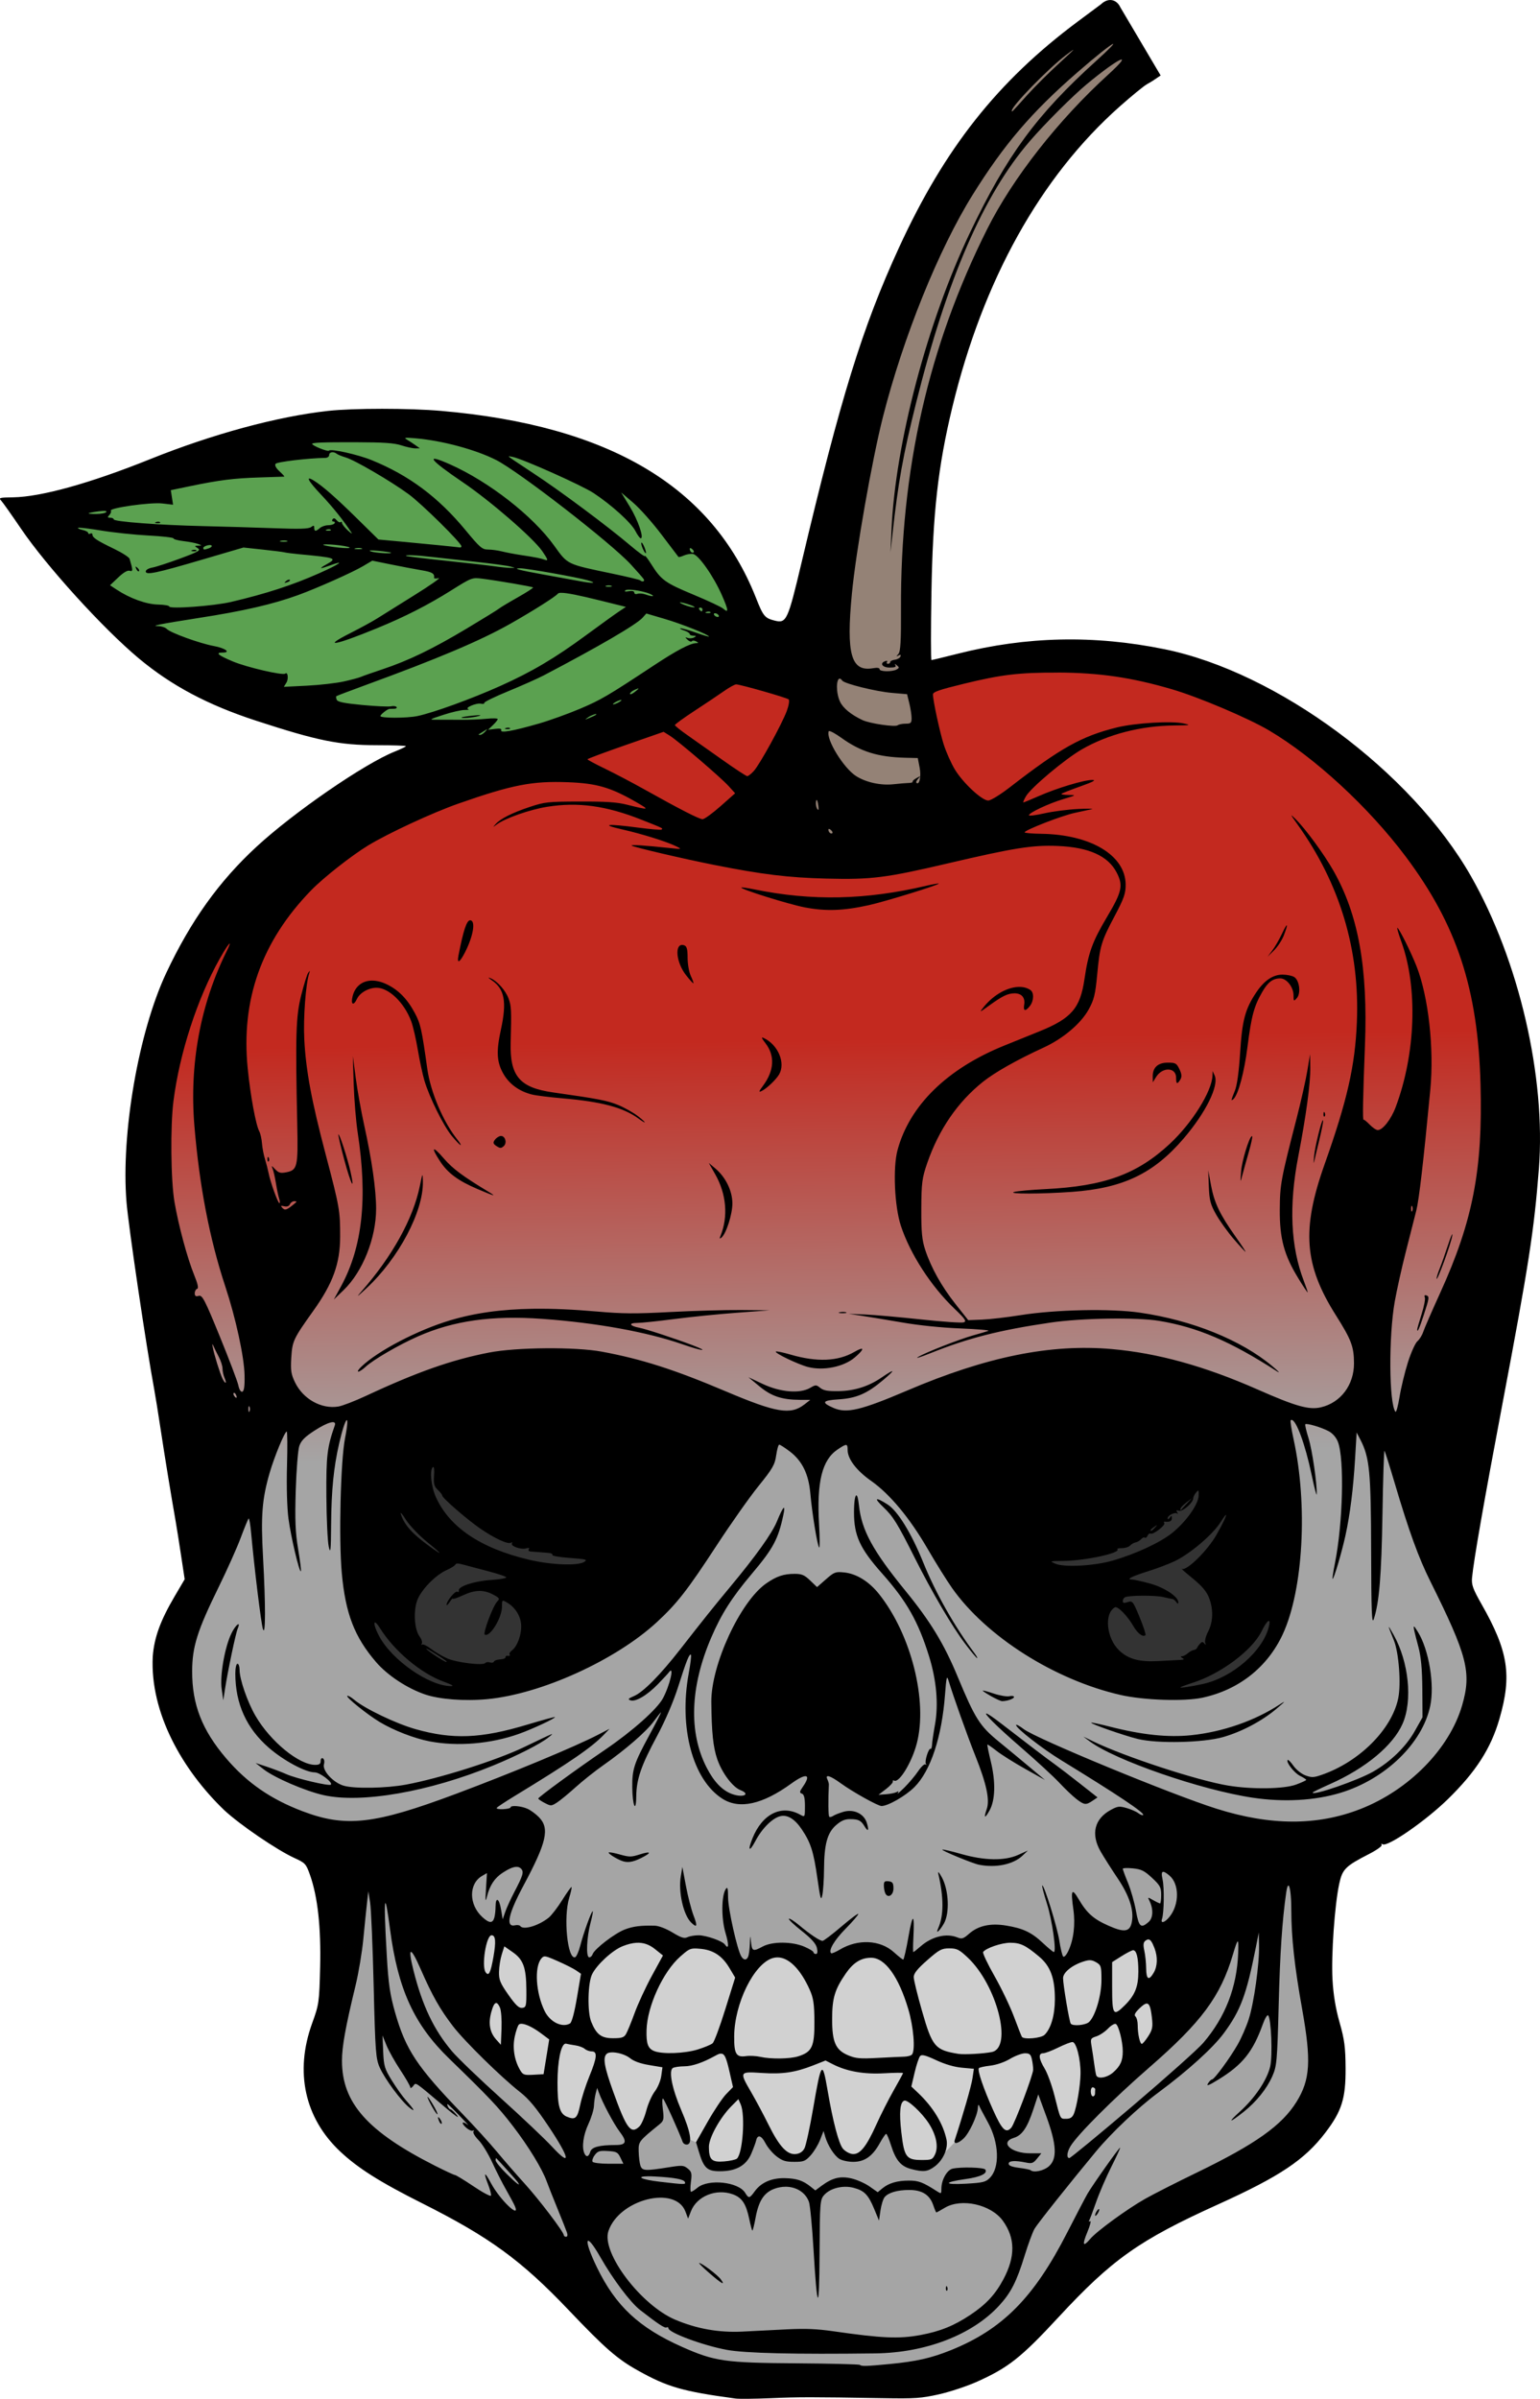
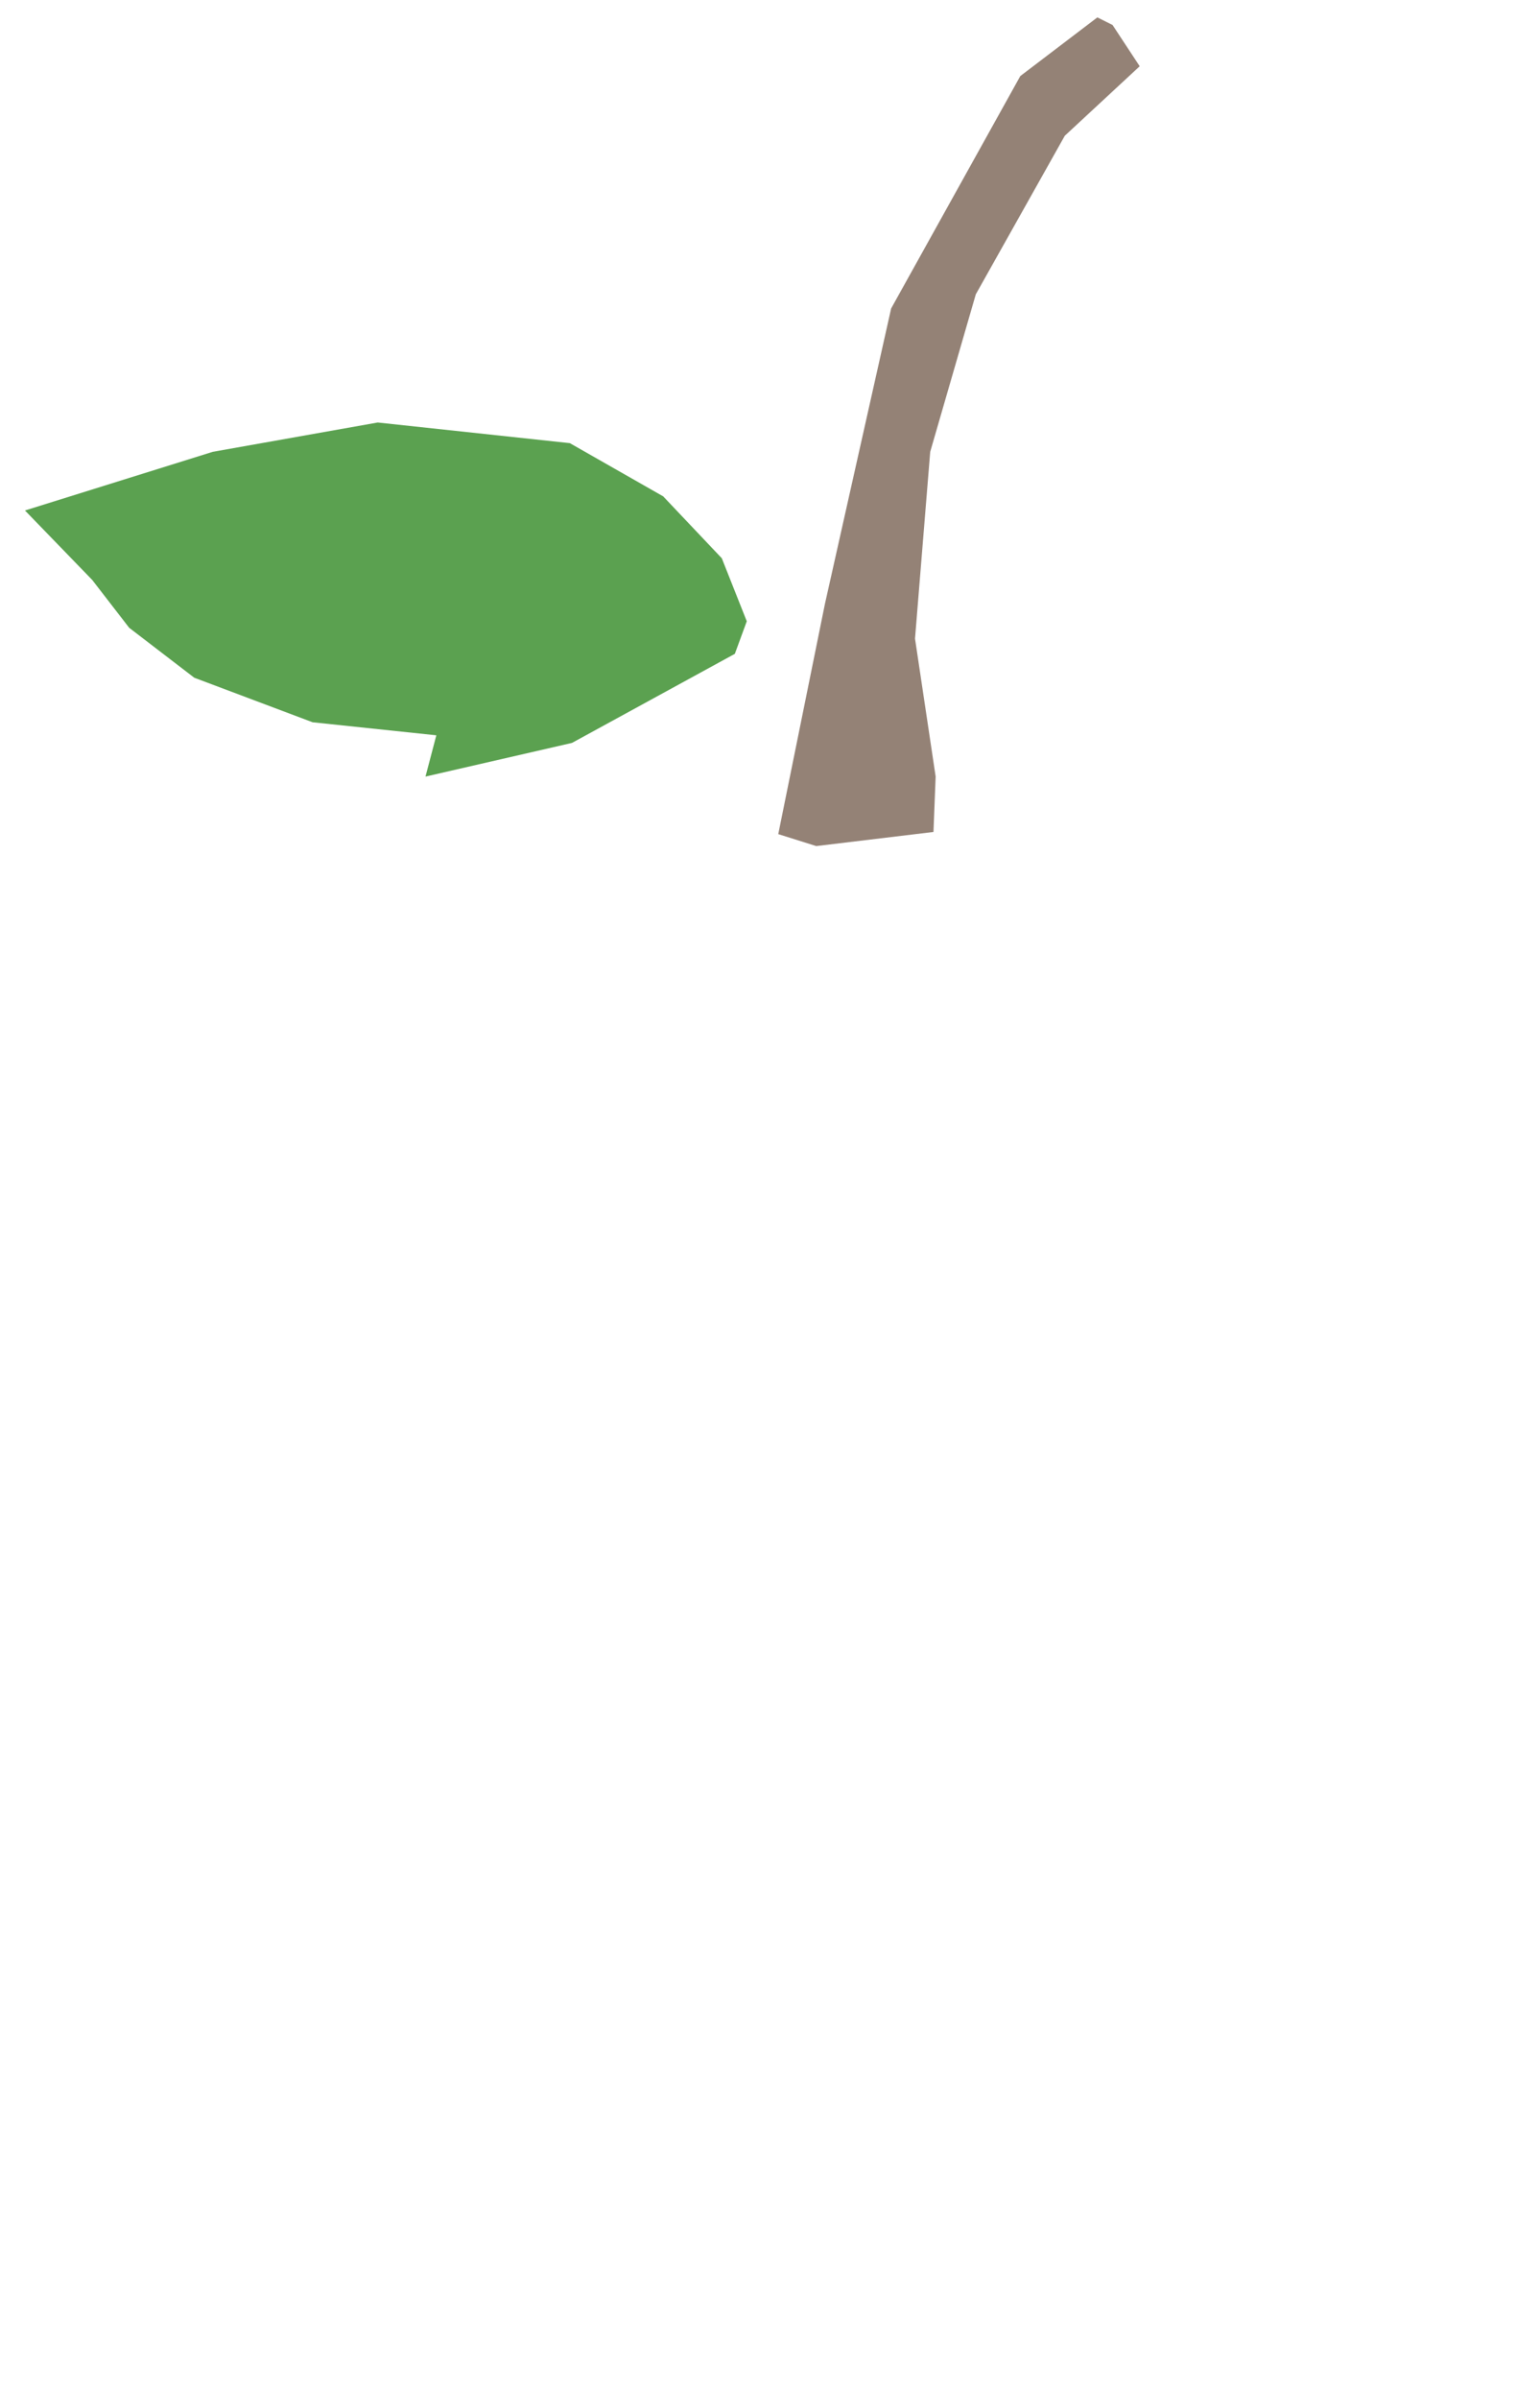
<svg xmlns="http://www.w3.org/2000/svg" xmlns:ns1="http://www.inkscape.org/namespaces/inkscape" xmlns:ns2="http://sodipodi.sourceforge.net/DTD/sodipodi-0.dtd" xmlns:xlink="http://www.w3.org/1999/xlink" width="102.642mm" height="159.78mm" viewBox="0 0 102.642 159.78" version="1.1" id="svg6162" xml:space="preserve" ns1:version="1.2.2 (b0a8486, 2022-12-01)" ns2:docname="cherry-skullcolour.svg">
  <title id="title54678">Cherry skull</title>
  <ns2:namedview id="namedview6164" pagecolor="#ffffff" bordercolor="#666666" borderopacity="1.0" ns1:showpageshadow="2" ns1:pageopacity="0.0" ns1:pagecheckerboard="0" ns1:deskcolor="#d1d1d1" ns1:document-units="mm" showgrid="false" ns1:zoom="0.45" ns1:cx="196.66667" ns1:cy="303.33333" ns1:window-width="1390" ns1:window-height="1099" ns1:window-x="0" ns1:window-y="25" ns1:window-maximized="0" ns1:current-layer="layer1" />
  <defs id="defs6159">
    <linearGradient ns1:collect="always" id="linearGradient1087">
      <stop style="stop-color:#c3291f;stop-opacity:1;" offset="0" id="stop1083" />
      <stop style="stop-color:#a5a5a5;stop-opacity:1;" offset="1" id="stop1085" />
    </linearGradient>
    <linearGradient ns1:collect="always" xlink:href="#linearGradient1087" id="linearGradient1089" x1="107.101" y1="0.589" x2="107.508" y2="28.309" gradientUnits="userSpaceOnUse" />
  </defs>
  <g ns1:label="Lager 1" ns1:groupmode="layer" id="layer1" transform="translate(-49.486,68.606)">
    <g id="g6962">
      <path style="opacity:1;fill:#5ba150;fill-opacity:1;stroke-width:0.873;stroke-linecap:round;stroke-linejoin:round" d="m 98.463,-25.055 -10.852,5.932 -9.766,2.243 0.723,-2.749 -8.247,-0.868 -7.885,-2.966 -4.341,-3.328 -2.46,-3.183 -4.485,-4.63 12.515,-3.907 10.996,-1.953 12.805,1.375 6.222,3.545 3.907,4.124 1.664,4.196 z" id="path6576" />
      <path style="opacity:1;fill:#948276;fill-opacity:1;stroke-width:0.873;stroke-linecap:round;stroke-linejoin:round" d="m 122.626,-67.448 -5.136,3.907 -8.609,15.481 -4.413,19.677 -3.111,15.337 2.532,0.796 7.813,-0.94 0.145,-3.69 -1.375,-9.188 1.013,-12.443 3.038,-10.49 5.932,-10.562 4.992,-4.63 -1.809,-2.749 z" id="path6358" />
-       <path style="opacity:1;fill:url(#linearGradient1089);stroke-width:0.873;stroke-linecap:round;stroke-linejoin:round;fill-opacity:1" d="m 101.801,-23.492 -4.892,-1.223 -8.289,5.843 -18.208,6.251 -6.522,7.066 -3.669,5.571 -0.272,14.947 3.941,13.86 -1.359,9.104 -2.31,4.076 2.989,7.474 8.696,5.164 -0.272,13.181 -0.951,2.31 6.251,6.794 8.832,4.756 c 0,0 4.212,4.892 6.115,6.251 1.902,1.359 2.038,1.902 6.522,2.038 4.484,0.136 13.86,0 13.86,0 l 6.251,-4.076 c 0,0 5.164,-4.892 6.658,-5.843 1.495,-0.951 11.822,-6.658 11.822,-6.658 0,0 0.815,-3.397 0.815,-4.076 0,-0.679 -0.815,-15.219 -0.815,-15.219 l 6.794,-2.989 3.261,-3.533 1.902,-4.892 -4.076,-12.229 5.435,-24.187 -1.902,-12.637 -7.609,-10.191 -9.104,-6.386 -9.919,-1.766 -8.153,0.679 h -2.446 l 0.544,5.435 2.174,4.892 -10.327,2.582 -3.805,-2.31 3.669,-4.62 v -5.164 z" id="path396" />
-       <path style="opacity:1;fill:#333333;fill-opacity:1;stroke-width:0.873;stroke-linecap:round;stroke-linejoin:round" d="m 84.408,24.338 -9.784,3.941 -1.087,8.561 0.408,3.805 2.446,2.31 1.495,0.815 3.533,0.408 13.996,-9.648 3.805,-7.881 10.599,0.679 c 0,0 3.397,8.696 3.941,9.104 0.544,0.408 9.784,6.522 9.784,6.522 l 4.484,1.223 2.989,-0.544 2.174,-1.495 1.223,-2.038 -0.136,-4.348 -3.397,-10.327 -14.132,-0.815 -9.104,1.902 c 0,0 -8.561,-0.272 -9.784,-0.544 -1.223,-0.272 -11.142,-2.446 -11.142,-2.446 z" id="path5487" />
-       <path id="path5597" style="opacity:1;fill:#d1d1d1;fill-opacity:1;stroke-width:0.873;stroke-linecap:round;stroke-linejoin:round" d="m 81.283,59.668 -2.038,0.408 1.359,6.522 5.164,4.349 2.007,3.063 c 0.298,-0.836 0.555,-1.573 0.555,-1.573 l 1.117,-2.695 1.446,2.695 0.591,1.117 0.855,-0.132 0.789,-0.854 0.526,-1.971 0.197,0.394 1.38,2.826 1.117,0.46 0.394,1.051 0.788,0.197 1.38,0.066 1.183,-2.235 1.315,1.38 0.591,0.394 1.183,-0.329 1.314,-2.234 0.46,1.775 c 0,0 0.328,0.46 0.591,0.526 0.263,0.066 1.183,0.066 1.183,0.066 0,0 0.329,-0.197 1.052,-0.855 0.723,-0.657 0.985,-1.249 0.985,-1.249 l 0.592,2.234 c 0,0 0.657,0.526 1.315,0.46 0.657,-0.066 0.591,0.132 1.117,-0.197 0.526,-0.329 1.577,-1.512 1.577,-1.512 l 1.512,-2.564 0.789,1.38 0.723,1.183 c 0,0 1.052,-0.46 1.117,-0.723 0.066,-0.263 1.249,-3.089 1.249,-3.089 l 1.117,2.498 0.591,0.722 c 1.747,-1.092 3.353,-2.96 3.891,-3.229 0.544,-0.272 4.756,-5.164 4.756,-5.164 l -0.68,-5.164 -5.978,0.951 -1.359,1.223 -0.815,0.272 -1.494,-0.815 -0.68,-0.68 -2.174,-0.543 -1.223,0.679 -0.815,0.544 -0.68,-0.68 -1.359,0.272 -0.951,0.815 -1.087,1.087 -1.494,-1.359 -1.63,-0.136 -2.175,1.359 -1.766,-1.223 -1.63,-0.272 -1.359,1.359 -0.951,0.272 -1.223,-1.495 -1.223,-0.68 -0.407,-0.271 -1.223,1.087 -1.359,-0.815 -0.544,-0.407 h -0.815 l -1.766,0.407 -1.359,2.039 -2.038,-0.815 -2.038,-1.223 z" ns2:nodetypes="ccccccccccccccccccccccccscsccssccccscccsccccccccccccccccccccccccccccccccc" />
-       <path id="path54575" style="fill:#000000;stroke-width:0.133" d="m 122.855,-68.313 -1.524,1.133 c -5.347,3.979 -8.884,8.447 -11.924,15.061 -2.449,5.328 -3.889,9.983 -6.498,20.99 -0.916,3.863 -1.005,4.058 -1.79,3.861 -0.661,-0.166 -0.763,-0.29 -1.251,-1.525 -2.928,-7.41 -9.772,-11.47 -20.978,-12.444 -2.138,-0.186 -5.854,-0.185 -7.536,0 -3.39,0.374 -7.698,1.541 -11.873,3.219 -3.982,1.601 -7.265,2.513 -9.131,2.538 -0.891,0.012 -0.964,0.031 -0.789,0.217 0.106,0.112 0.701,0.954 1.322,1.868 1.695,2.499 5.477,6.66 7.857,8.645 2.178,1.816 4.592,3.098 7.821,4.151 4.107,1.339 5.527,1.626 8.028,1.629 1.075,0.001 1.953,0.031 1.951,0.066 -0.002,0.034 -0.336,0.195 -0.745,0.359 -2.027,0.811 -6.722,4.041 -9.206,6.333 -2.513,2.319 -4.38,4.928 -6.022,8.412 -1.846,3.919 -3.024,10.708 -2.649,15.268 0.135,1.645 1.314,9.61 1.847,12.473 0.077,0.412 0.27,1.619 0.431,2.683 0.268,1.77 0.697,4.394 0.999,6.111 0.066,0.377 0.228,1.398 0.36,2.269 l 0.24,1.582 -0.671,1.14 c -0.946,1.607 -1.36,2.74 -1.457,3.999 -0.195,3.758 1.984,7.573 4.767,10.244 1.048,0.975 3.519,2.657 4.681,3.186 0.712,0.324 0.771,0.387 1.031,1.121 0.517,1.462 0.74,3.496 0.677,6.142 -0.057,2.346 -0.075,2.484 -0.533,3.745 -1.172,3.233 -0.5,6.308 1.864,8.533 1.187,1.117 2.647,2.038 5.483,3.462 4.486,2.253 6.598,3.794 9.768,7.125 2.395,2.517 3.218,3.234 4.568,3.99 1.992,1.116 3.004,1.408 6.539,1.884 h 0.002 c 0.235,0.032 1.29,0.02 2.346,-0.024 1.891,-0.081 2.674,-0.081 7.463,-0.002 2.169,0.036 2.554,0.011 3.743,-0.255 0.728,-0.163 1.869,-0.541 2.533,-0.838 2.097,-0.939 2.939,-1.604 5.43,-4.292 3.586,-3.87 5.388,-5.143 10.647,-7.523 4.117,-1.864 5.763,-2.963 7.149,-4.78 1.093,-1.434 1.356,-2.273 1.345,-4.285 -0.008,-1.404 -0.075,-1.912 -0.401,-3.055 -0.265,-0.929 -0.417,-1.855 -0.472,-2.871 -0.089,-1.628 0.147,-4.964 0.448,-6.356 0.213,-0.985 0.406,-1.178 2,-1.996 0.507,-0.26 0.878,-0.527 0.828,-0.599 -0.052,-0.074 -0.022,-0.092 0.071,-0.041 0.34,0.184 2.851,-1.552 4.331,-2.995 1.88,-1.833 2.879,-3.387 3.451,-5.365 0.84,-2.904 0.59,-4.5 -1.202,-7.649 -0.57,-1.002 -0.67,-1.28 -0.625,-1.753 0.111,-1.167 0.808,-5.149 2.03,-11.6 1.755,-9.268 2.101,-11.497 2.423,-15.627 0.477,-6.11 -1.322,-13.868 -4.519,-19.484 -3.975,-6.983 -12.92,-13.604 -20.439,-15.131 -4.706,-0.956 -9.174,-0.859 -13.768,0.3 -0.925,0.233 -1.716,0.424 -1.758,0.424 -0.043,0 -0.044,-2.007 -0.002,-4.46 0.091,-5.332 0.438,-8.429 1.392,-12.38 2.046,-8.469 5.876,-15.346 11.151,-20.027 0.782,-0.694 1.6,-1.363 1.819,-1.487 0.344,-0.194 0.481,-0.283 0.915,-0.584 l -2.69,-4.549 c -0.213,-0.47 -0.76,-0.7 -1.297,-0.185 z m 0.806,2.633 c 0.121,-0.04 -0.208,0.312 -1.127,1.142 -3.947,3.565 -5.94,6.276 -8.401,11.433 -2.84,5.948 -4.978,14.043 -5.229,19.795 l -0.067,1.496 0.13,-1.183 c 0.38,-3.479 0.705,-5.284 1.579,-8.781 2.063,-8.257 4.486,-13.834 7.566,-17.414 1,-1.162 2.857,-3.017 3.809,-3.807 2.162,-1.793 3.227,-2.275 1.445,-0.654 -3.353,3.05 -6.378,6.908 -8.083,10.304 -3.919,7.81 -5.788,16.04 -5.745,25.289 0.01,2.154 -0.032,2.86 -0.175,3.016 -0.156,0.169 -0.154,0.185 0.01,0.098 0.135,-0.072 0.175,-0.051 0.13,0.069 -0.036,0.095 -0.204,0.192 -0.374,0.214 -0.17,0.022 -0.309,0.091 -0.309,0.155 0,0.064 -0.067,0.116 -0.149,0.116 -0.083,0 -0.113,-0.055 -0.065,-0.122 0.048,-0.068 -0.002,-0.093 -0.11,-0.057 -0.405,0.136 -0.21,0.43 0.285,0.43 0.345,0 0.455,-0.044 0.384,-0.155 -0.075,-0.116 -0.051,-0.115 0.096,0.005 0.168,0.137 0.167,0.178 -0.014,0.278 -0.297,0.165 -1.137,0.151 -1.137,-0.019 0,-0.089 -0.155,-0.113 -0.427,-0.066 -1.473,0.258 -1.807,-0.914 -1.418,-4.97 0.271,-2.825 1.338,-8.889 2.069,-11.766 1.353,-5.321 3.712,-11.158 5.979,-14.795 2.089,-3.351 3.917,-5.49 6.96,-8.138 1.334,-1.161 2.232,-1.86 2.387,-1.911 z m -2.649,0.397 c 0.065,-0.026 -0.216,0.239 -0.899,0.861 -0.71,0.647 -1.693,1.625 -2.185,2.174 -1.059,1.183 -1.003,1.125 -1.003,1.009 0,-0.312 2.44,-2.813 3.609,-3.699 0.277,-0.21 0.439,-0.33 0.478,-0.345 z m -44.471,25.841 c 0.086,-0.012 0.287,1.73e-4 0.643,0.031 1.785,0.155 4.005,0.752 5.371,1.446 1.529,0.777 7.663,5.53 8.976,6.956 0.413,0.449 0.797,0.887 0.854,0.973 0.102,0.156 -0.078,0.22 -0.234,0.083 -0.046,-0.04 -0.872,-0.239 -1.837,-0.44 -3.089,-0.645 -2.973,-0.589 -3.9,-1.877 -1.424,-1.979 -4.334,-4.247 -6.94,-5.408 -1.702,-0.758 -1.397,-0.334 0.865,1.199 1.848,1.252 4.693,3.719 5.292,4.589 0.365,0.531 0.407,0.652 0.203,0.581 -0.327,-0.114 -0.633,-0.175 -1.611,-0.323 -0.43,-0.065 -1.005,-0.174 -1.278,-0.243 -0.273,-0.069 -0.693,-0.126 -0.932,-0.126 -0.387,0 -0.547,-0.138 -1.489,-1.278 -1.824,-2.21 -3.781,-3.669 -6.279,-4.682 -0.92,-0.373 -2.727,-0.773 -2.832,-0.628 -0.067,0.092 -1.123,-0.331 -1.123,-0.45 0,-0.087 0.737,-0.116 2.915,-0.11 1.872,0.005 2.556,0.053 3.038,0.21 0.342,0.112 0.758,0.201 0.924,0.198 l 0.303,-0.003 -0.303,-0.214 c -0.167,-0.118 -0.422,-0.285 -0.568,-0.371 -0.111,-0.065 -0.143,-0.1 -0.057,-0.112 z m -4.944,0.961 c 0.099,-0.016 0.227,0.016 0.334,0.102 0.074,0.059 0.341,0.168 0.594,0.242 0.603,0.176 2.985,1.565 4.189,2.443 0.864,0.629 3.522,3.25 3.526,3.476 9.13e-4,0.051 -0.048,0.086 -0.106,0.078 -0.243,-0.036 -2.205,-0.233 -3.76,-0.376 l -1.666,-0.154 -1.463,-1.437 c -1.405,-1.381 -2.26,-2.129 -2.844,-2.489 -0.585,-0.361 -0.391,0.012 0.488,0.942 0.78,0.825 1.506,1.732 2.026,2.531 0.067,0.103 -0.049,0.03 -0.258,-0.162 -0.208,-0.192 -0.378,-0.412 -0.378,-0.488 0,-0.077 -0.041,-0.102 -0.092,-0.057 -0.051,0.045 -0.17,-0.012 -0.264,-0.124 -0.12,-0.144 -0.2,-0.162 -0.271,-0.06 -0.056,0.079 -0.029,0.145 0.059,0.145 0.087,0 0.119,0.056 0.071,0.124 -0.048,0.069 -0.239,0.124 -0.425,0.124 -0.185,0 -0.433,0.085 -0.551,0.188 -0.274,0.241 -0.376,0.236 -0.376,-0.016 0,-0.166 -0.039,-0.175 -0.214,-0.047 -0.162,0.118 -0.755,0.137 -2.452,0.074 -1.231,-0.045 -3.359,-0.109 -4.728,-0.14 -2.913,-0.066 -5.971,-0.296 -5.971,-0.45 0,-0.059 -0.105,-0.109 -0.232,-0.109 -0.186,0 -0.197,-0.035 -0.059,-0.181 0.094,-0.1 0.141,-0.229 0.1,-0.286 -0.13,-0.184 2.64,-0.574 3.426,-0.483 l 0.72,0.083 -0.075,-0.483 -0.075,-0.485 1.261,-0.262 c 1.983,-0.412 2.936,-0.532 4.645,-0.585 0.875,-0.027 1.62,-0.052 1.654,-0.055 0.034,-0.004 -0.106,-0.161 -0.313,-0.35 -0.233,-0.214 -0.335,-0.404 -0.265,-0.502 0.093,-0.131 2.148,-0.377 3.324,-0.397 0.137,-0.002 0.25,-0.089 0.25,-0.191 0,-0.102 0.072,-0.166 0.171,-0.181 z m 11.863,0.273 c 0.043,0.005 0.108,0.018 0.195,0.036 0.684,0.139 4.628,1.901 5.402,2.414 1.199,0.793 2.493,1.966 2.775,2.515 0.14,0.272 0.302,0.493 0.358,0.493 0.236,0 -0.188,-1.23 -0.726,-2.108 l -0.578,-0.947 0.804,0.687 c 0.442,0.377 1.291,1.331 1.886,2.12 0.595,0.789 1.103,1.457 1.127,1.485 0.024,0.029 0.186,-0.012 0.362,-0.091 0.176,-0.079 0.447,-0.126 0.604,-0.104 0.372,0.052 1.372,1.473 1.931,2.745 0.447,1.016 0.466,1.23 0.083,0.894 -0.124,-0.108 -1.011,-0.525 -1.973,-0.925 -1.891,-0.787 -2.156,-0.978 -2.806,-2.013 -0.236,-0.375 -0.429,-0.627 -0.431,-0.561 -0.001,0.067 -0.434,-0.246 -0.962,-0.694 -1.508,-1.28 -4.709,-3.663 -6.447,-4.801 -0.514,-0.337 -1.123,-0.741 -1.351,-0.897 -0.305,-0.209 -0.381,-0.264 -0.254,-0.248 z m -26.978,3.635 c 0.088,0.008 0.118,0.032 0.088,0.074 -0.049,0.07 -0.353,0.128 -0.675,0.128 -0.718,0 -0.663,-0.063 0.149,-0.173 0.203,-0.027 0.349,-0.037 0.437,-0.029 z m 3.558,0.716 c -0.049,-0.002 -0.106,0.006 -0.157,0.024 -0.113,0.04 -0.079,0.07 0.087,0.076 0.15,0.005 0.234,-0.024 0.187,-0.066 -0.024,-0.021 -0.067,-0.033 -0.116,-0.035 z m -5.208,0.404 c 0.25,0.014 0.793,0.086 1.4,0.186 0.81,0.134 2.224,0.283 3.143,0.331 0.919,0.048 1.672,0.134 1.672,0.191 0,0.058 0.303,0.14 0.675,0.183 0.371,0.043 0.803,0.127 0.96,0.186 0.276,0.105 0.277,0.109 0.01,0.117 -0.26,0.008 -0.263,0.017 -0.027,0.167 0.22,0.141 0.082,0.224 -1.17,0.688 -0.782,0.29 -1.618,0.562 -1.858,0.604 -0.242,0.042 -0.437,0.156 -0.437,0.254 0,0.265 0.674,0.123 3.79,-0.792 l 2.722,-0.799 1.259,0.135 c 0.692,0.074 1.356,0.157 1.473,0.186 0.117,0.029 0.533,0.084 0.924,0.121 2.531,0.238 2.613,0.267 1.884,0.676 -0.553,0.31 -0.474,0.333 0.246,0.069 1.056,-0.387 0.619,-0.075 -0.739,0.528 -1.795,0.796 -3.529,1.36 -5.87,1.91 -1.153,0.271 -4.124,0.488 -4.124,0.302 -1.4e-4,-0.062 -0.338,-0.119 -0.751,-0.128 -0.778,-0.016 -1.862,-0.407 -2.751,-0.992 l -0.444,-0.293 0.547,-0.518 c 0.355,-0.338 0.623,-0.493 0.767,-0.445 0.22,0.074 0.218,-0.044 -0.01,-0.797 -0.032,-0.106 -0.489,-0.401 -1.017,-0.656 -1.157,-0.558 -1.457,-0.755 -1.457,-0.952 0,-0.082 -0.065,-0.113 -0.144,-0.071 -0.078,0.042 -0.142,0.022 -0.142,-0.043 0,-0.065 -0.167,-0.155 -0.372,-0.2 -0.205,-0.045 -0.341,-0.11 -0.301,-0.145 0.01,-0.009 0.062,-0.01 0.146,-0.005 z m 16.583,0.097 c 0.049,0.002 0.092,0.012 0.116,0.033 0.047,0.041 -0.037,0.071 -0.187,0.066 -0.166,-0.006 -0.2,-0.034 -0.087,-0.074 0.051,-0.018 0.108,-0.026 0.157,-0.024 z m -2.991,0.749 c 0.077,8.42e-4 0.149,0.009 0.197,0.026 0.096,0.034 -0.015,0.061 -0.25,0.059 -0.235,-0.003 -0.313,-0.03 -0.175,-0.062 0.069,-0.016 0.151,-0.023 0.228,-0.022 z m 23.814,0.147 c -0.032,0.028 0.004,0.2 0.083,0.381 0.199,0.459 0.311,0.414 0.126,-0.052 -0.083,-0.209 -0.176,-0.358 -0.208,-0.33 z m -21.167,0.121 c 0.156,-0.023 0.638,0.003 1.068,0.059 0.43,0.055 0.717,0.13 0.639,0.167 -0.078,0.037 -0.558,0.011 -1.066,-0.059 -0.508,-0.069 -0.798,-0.144 -0.641,-0.167 z m -7.552,0.04 c 0.14,0.022 0.107,0.142 -0.138,0.224 -0.298,0.1 -0.344,0.096 -0.344,-0.034 0,-0.061 0.129,-0.138 0.285,-0.174 0.084,-0.019 0.15,-0.023 0.197,-0.016 z m 9.882,0.191 c 0.077,8.42e-4 0.149,0.011 0.197,0.028 0.096,0.034 -0.017,0.059 -0.252,0.057 -0.235,-0.003 -0.313,-0.03 -0.175,-0.062 0.069,-0.016 0.153,-0.023 0.23,-0.022 z m 22.101,0.01 c 0.029,0.003 0.071,0.026 0.122,0.071 0.093,0.081 0.137,0.177 0.096,0.212 -0.04,0.035 -0.117,0.027 -0.169,-0.019 -0.052,-0.046 -0.094,-0.14 -0.094,-0.21 0,-0.039 0.016,-0.057 0.045,-0.053 z m -33.045,0.114 c -0.049,-0.002 -0.106,0.006 -0.157,0.024 -0.113,0.04 -0.079,0.07 0.087,0.076 0.15,0.005 0.234,-0.024 0.187,-0.066 -0.024,-0.021 -0.067,-0.033 -0.116,-0.035 z m 11.731,0.041 c 0.084,-0.006 0.254,0.003 0.509,0.028 0.43,0.041 0.809,0.094 0.842,0.119 0.126,0.097 -1.07,0.023 -1.339,-0.083 -0.093,-0.036 -0.096,-0.058 -0.012,-0.064 z m 2.787,0.323 c 0.308,0.012 0.766,0.051 1.308,0.114 0.57,0.066 1.887,0.212 2.926,0.324 1.039,0.112 2.064,0.251 2.275,0.307 0.383,0.101 0.383,0.101 0.03,0.097 -0.195,-0.002 -0.677,-0.05 -1.068,-0.107 -0.391,-0.057 -1.863,-0.225 -3.271,-0.373 -1.408,-0.147 -2.585,-0.29 -2.618,-0.317 -0.051,-0.043 0.109,-0.057 0.417,-0.045 z m -2.675,0.359 1.229,0.25 c 0.676,0.137 1.598,0.312 2.047,0.388 0.726,0.122 0.883,0.218 0.84,0.512 -0.006,0.044 0.13,0.052 0.303,0.016 0.173,-0.036 -0.549,0.471 -1.605,1.128 -1.056,0.657 -2.175,1.356 -2.488,1.554 -0.313,0.198 -1.109,0.633 -1.768,0.966 -1.996,1.009 -1.045,0.837 1.768,-0.319 1.865,-0.767 3.37,-1.533 4.934,-2.514 1.363,-0.855 1.391,-0.865 2.063,-0.78 1.046,0.133 3.326,0.525 3.392,0.583 0.032,0.028 -0.431,0.328 -1.031,0.666 -0.599,0.338 -1.159,0.675 -1.243,0.747 -0.084,0.072 -1.051,0.668 -2.146,1.323 -2.272,1.36 -3.879,2.137 -5.615,2.715 -0.665,0.222 -1.311,0.448 -1.434,0.504 -0.123,0.056 -0.632,0.193 -1.133,0.305 -0.501,0.113 -1.608,0.24 -2.46,0.283 l -1.55,0.078 0.171,-0.279 c 0.158,-0.258 0.094,-0.752 -0.077,-0.602 -0.158,0.138 -2.562,-0.42 -3.489,-0.809 -0.997,-0.419 -1.198,-0.593 -0.682,-0.593 0.576,0 0.174,-0.297 -0.59,-0.436 -0.925,-0.169 -2.889,-0.88 -3.127,-1.132 -0.093,-0.098 -0.337,-0.184 -0.543,-0.191 -0.325,-0.011 -0.309,-0.027 0.124,-0.122 0.274,-0.06 1.413,-0.25 2.531,-0.423 2.988,-0.461 4.963,-0.916 6.641,-1.528 1.276,-0.465 3.612,-1.506 4.315,-1.922 z m -15.774,0.399 c -0.012,0.011 0.003,0.058 0.041,0.147 0.053,0.123 0.133,0.192 0.177,0.154 0.044,-0.038 7.92e-4,-0.138 -0.096,-0.223 -0.07,-0.061 -0.11,-0.088 -0.122,-0.078 z m 25.639,0.11 c 0.428,0.001 3.757,0.591 4.466,0.792 0.727,0.206 0.39,0.238 -0.568,0.053 -0.352,-0.068 -1.405,-0.259 -2.34,-0.426 -1.654,-0.296 -2.115,-0.421 -1.558,-0.419 z m -15.409,0.757 c -0.055,-0.001 -0.138,0.036 -0.21,0.1 -0.139,0.123 -0.124,0.138 0.079,0.071 0.14,-0.047 0.219,-0.117 0.175,-0.155 -0.011,-0.01 -0.025,-0.015 -0.043,-0.016 z m 21.297,0.381 c 0.064,0 0.13,0.009 0.179,0.026 0.098,0.035 0.016,0.064 -0.179,0.064 -0.196,0 -0.275,-0.029 -0.177,-0.064 0.049,-0.017 0.113,-0.026 0.177,-0.026 z m 1.394,0.286 c 0.414,0.009 1.152,0.158 1.451,0.324 0.265,0.147 0.034,0.143 -0.391,-0.007 -0.176,-0.062 -0.418,-0.081 -0.535,-0.041 -0.118,0.04 -0.212,0.003 -0.212,-0.081 0,-0.097 -0.134,-0.13 -0.366,-0.091 -0.243,0.041 -0.318,0.02 -0.224,-0.062 0.037,-0.033 0.139,-0.044 0.277,-0.041 z m -4.563,0.21 c 0.359,-0.007 1.157,0.153 2.643,0.521 l 1.678,0.416 -0.46,0.304 c -0.253,0.167 -1.232,0.872 -2.175,1.566 -2.105,1.549 -3.635,2.453 -5.768,3.409 -1.891,0.847 -4.44,1.771 -5.489,1.991 -0.708,0.148 -2.473,0.148 -2.474,0 -5.14e-4,-0.097 0.468,-0.467 0.606,-0.478 0.059,-0.005 0.205,-0.009 0.326,-0.009 0.122,0 0.187,-0.052 0.144,-0.114 -0.044,-0.062 -0.209,-0.083 -0.366,-0.047 -0.157,0.036 -1.016,-0.004 -1.91,-0.088 -1.212,-0.115 -1.647,-0.203 -1.709,-0.345 -0.046,-0.105 -0.059,-0.214 -0.027,-0.242 0.031,-0.027 0.881,-0.35 1.888,-0.718 4.882,-1.781 7.739,-2.99 9.723,-4.115 1.504,-0.853 2.979,-1.784 3.149,-1.991 0.032,-0.038 0.102,-0.06 0.222,-0.062 z m 7.945,0.635 c 0.076,-9.88e-4 0.303,0.053 0.627,0.162 0.274,0.092 0.402,0.17 0.285,0.173 -0.117,0.002 -0.407,-0.073 -0.641,-0.167 -0.275,-0.11 -0.348,-0.166 -0.271,-0.167 z m 1.329,0.348 c 0.083,0 0.151,0.057 0.151,0.126 0,0.069 -0.028,0.124 -0.063,0.124 -0.035,0 -0.103,-0.056 -0.151,-0.124 -0.048,-0.069 -0.02,-0.126 0.063,-0.126 z m 0.566,0.266 c 0.049,0.002 0.09,0.014 0.114,0.035 0.047,0.041 -0.037,0.071 -0.187,0.066 -0.166,-0.006 -0.198,-0.036 -0.085,-0.076 0.051,-0.018 0.108,-0.026 0.157,-0.024 z m 0.421,0.109 c 0.078,0 0.182,0.057 0.23,0.126 0.048,0.069 0.023,0.124 -0.055,0.124 -0.078,0 -0.182,-0.056 -0.23,-0.124 -0.048,-0.069 -0.023,-0.126 0.055,-0.126 z m -4.58,0.019 1.231,0.362 c 1.143,0.337 2.94,1.053 2.94,1.171 0,0.028 -0.384,-0.085 -0.852,-0.252 -0.468,-0.167 -0.931,-0.299 -1.031,-0.293 -0.099,0.005 -0.005,0.067 0.21,0.136 0.215,0.069 0.391,0.177 0.391,0.24 0,0.063 0.111,0.115 0.248,0.116 0.201,0.002 0.211,0.024 0.049,0.114 -0.11,0.061 -0.301,0.077 -0.423,0.036 -0.195,-0.066 -0.196,-0.051 -0.012,0.122 0.115,0.108 0.242,0.151 0.283,0.093 0.041,-0.057 0.17,-0.052 0.285,0.012 0.163,0.09 0.166,0.116 0.018,0.117 -0.41,0.004 -1.296,0.468 -2.848,1.492 -3.082,2.034 -3.508,2.284 -4.926,2.886 -0.784,0.333 -2.026,0.778 -2.759,0.99 v -0.002 c -1.674,0.484 -2.57,0.642 -2.48,0.436 0.045,-0.102 -0.079,-0.129 -0.403,-0.09 l -0.47,0.057 0.321,-0.305 c 0.176,-0.168 0.321,-0.349 0.321,-0.404 0,-0.055 -0.337,-0.065 -0.747,-0.022 -0.411,0.042 -1.193,0.073 -1.74,0.067 -0.547,-0.004 -1.253,-0.008 -1.565,-0.005 -0.552,0.004 -0.538,-0.005 0.427,-0.323 0.547,-0.18 1.187,-0.327 1.422,-0.326 0.235,0.001 0.343,-0.024 0.24,-0.055 -0.273,-0.083 0.549,-0.432 0.854,-0.362 0.136,0.031 0.233,0.006 0.216,-0.055 -0.017,-0.062 0.708,-0.414 1.611,-0.785 0.903,-0.371 1.959,-0.841 2.346,-1.044 3.675,-1.925 6.18,-3.385 6.588,-3.84 z m 27.419,3.933 c 2.762,0.01 4.926,0.325 7.607,1.111 1.782,0.522 5.084,1.921 6.47,2.74 3.061,1.807 6.668,5.136 9.129,8.424 3.404,4.548 4.801,8.799 4.974,15.143 0.154,5.691 -0.51,9.122 -2.692,13.908 -0.547,1.201 -1.054,2.364 -1.127,2.588 -0.072,0.223 -0.246,0.505 -0.387,0.625 -0.141,0.12 -0.426,0.751 -0.633,1.403 -0.207,0.652 -0.459,1.691 -0.559,2.308 -0.1,0.617 -0.224,1.061 -0.277,0.987 -0.429,-0.6 -0.453,-5.028 -0.041,-7.349 0.134,-0.755 0.465,-2.242 0.736,-3.305 0.271,-1.063 0.585,-2.297 0.698,-2.743 0.184,-0.726 0.475,-3.229 0.934,-8.046 0.263,-2.758 -0.122,-6.201 -0.918,-8.231 -0.374,-0.954 -1.177,-2.558 -1.28,-2.558 -0.036,0 0.087,0.418 0.271,0.928 1.108,3.061 0.954,7.46 -0.383,11.02 -0.304,0.809 -0.863,1.523 -1.192,1.523 -0.103,0 -0.347,-0.165 -0.541,-0.367 -0.194,-0.202 -0.375,-0.347 -0.403,-0.323 -0.073,0.064 -0.043,-1.528 0.09,-4.929 0.204,-5.179 -0.436,-8.732 -2.1,-11.657 -0.634,-1.115 -1.844,-2.765 -2.513,-3.43 -0.396,-0.393 -0.385,-0.358 0.122,0.35 2.825,3.945 4.151,8.358 3.953,13.168 -0.12,2.913 -0.642,5.209 -2.157,9.482 -1.536,4.328 -1.358,6.69 0.757,10.039 1.032,1.633 1.203,2.087 1.208,3.195 0.006,1.439 -0.88,2.624 -2.197,2.935 -0.796,0.188 -1.668,-0.055 -4.228,-1.185 -3.53,-1.557 -6.658,-2.423 -9.727,-2.693 -4.068,-0.357 -8.345,0.509 -13.615,2.757 -3.094,1.32 -4.045,1.545 -4.915,1.168 -0.844,-0.367 -0.766,-0.506 0.323,-0.574 1.201,-0.076 1.902,-0.38 2.983,-1.292 0.846,-0.714 0.799,-0.783 -0.114,-0.16 -0.86,0.586 -1.806,0.886 -2.848,0.902 -0.731,0.012 -1.01,-0.035 -1.233,-0.212 -0.279,-0.221 -0.3,-0.221 -0.684,0 -0.686,0.394 -1.976,0.287 -3.141,-0.26 l -0.966,-0.454 0.736,0.609 c 0.796,0.66 1.49,0.892 2.704,0.899 l 0.684,0.003 -0.397,0.307 c -0.919,0.709 -1.867,0.551 -5.219,-0.869 -3.439,-1.458 -5.613,-2.155 -8.276,-2.65 -1.757,-0.327 -5.683,-0.297 -7.507,0.057 -2.501,0.485 -4.791,1.289 -8.23,2.893 -0.733,0.342 -1.556,0.659 -1.827,0.704 -1.122,0.185 -2.338,-0.49 -2.881,-1.597 -0.267,-0.545 -0.308,-0.81 -0.256,-1.653 0.07,-1.118 0.132,-1.252 1.479,-3.14 1.295,-1.814 1.773,-3.132 1.778,-4.905 0.005,-1.735 -0.037,-1.986 -0.956,-5.465 -0.95,-3.6 -1.326,-5.613 -1.434,-7.701 -0.074,-1.433 0.101,-3.745 0.332,-4.408 0.061,-0.175 0.049,-0.179 -0.069,-0.021 -0.077,0.103 -0.287,0.777 -0.468,1.497 -0.354,1.405 -0.391,2.591 -0.264,8.607 0.06,2.83 0.013,3.04 -0.739,3.185 -0.376,0.072 -0.504,0.037 -0.736,-0.207 -0.236,-0.248 -0.264,-0.256 -0.173,-0.047 0.06,0.137 0.164,0.586 0.23,0.997 0.066,0.412 0.164,0.876 0.216,1.03 0.052,0.154 0.057,0.279 0.012,0.279 -0.098,0 -0.601,-1.397 -0.72,-2.001 C 67.34,9.292 67.232,8.873 67.147,8.599 67.061,8.324 66.97,7.856 66.948,7.557 66.925,7.258 66.844,6.893 66.765,6.746 66.537,6.32 66.178,4.374 65.998,2.581 c -0.462,-4.593 0.918,-8.477 4.222,-11.881 0.819,-0.844 2.699,-2.322 3.813,-2.998 1.335,-0.811 4.303,-2.186 5.994,-2.778 3.602,-1.26 4.929,-1.519 7.316,-1.428 1.898,0.072 2.818,0.337 4.486,1.29 1.007,0.575 0.967,0.59 -0.568,0.204 -0.655,-0.165 -1.383,-0.212 -3.129,-0.207 -2.14,0.006 -2.337,0.028 -3.335,0.359 -1.168,0.387 -1.959,0.784 -2.279,1.146 -0.2,0.225 -0.197,0.226 0.075,0.024 0.564,-0.419 2.211,-0.997 3.367,-1.18 2.06,-0.327 3.915,-0.073 6.268,0.857 1.485,0.587 1.453,0.573 1.353,0.661 -0.041,0.036 -0.722,-0.02 -1.514,-0.124 -2.138,-0.282 -2.624,-0.229 -1.09,0.119 1.353,0.307 2.998,0.825 3.613,1.137 0.35,0.178 0.33,0.183 -0.413,0.104 -1.708,-0.182 -2.692,-0.245 -2.592,-0.167 0.133,0.103 3.453,0.879 5.507,1.287 3.194,0.635 4.924,0.845 7.465,0.909 3.009,0.076 3.973,-0.045 8.104,-1.013 4.431,-1.037 5.642,-1.228 7.324,-1.159 2.074,0.085 3.354,0.661 3.927,1.768 0.448,0.865 0.357,1.28 -0.645,2.964 -0.975,1.639 -1.245,2.387 -1.501,4.139 -0.283,1.934 -0.869,2.613 -2.991,3.473 -0.665,0.269 -1.718,0.696 -2.342,0.947 -3.819,1.539 -6.33,3.997 -7.129,6.977 -0.312,1.166 -0.2,3.724 0.222,5.019 0.608,1.864 2.008,4.033 3.566,5.524 0.731,0.7 0.833,0.85 0.625,0.92 -0.137,0.046 -1.417,-0.041 -2.846,-0.195 -1.429,-0.154 -3.098,-0.302 -3.709,-0.328 l -1.113,-0.047 0.854,0.129 c 0.469,0.071 1.685,0.272 2.702,0.447 1.14,0.197 2.638,0.35 3.91,0.4 1.134,0.045 1.966,0.117 1.849,0.16 -0.117,0.043 -0.565,0.176 -0.995,0.295 -0.939,0.26 -3.226,1.157 -3.707,1.454 -0.189,0.117 0.199,-0.005 0.863,-0.271 2.499,-1 4.567,-1.526 7.953,-2.025 2.074,-0.306 5.756,-0.367 7.261,-0.119 2.555,0.421 4.759,1.362 7.821,3.34 0.291,0.188 0.173,0.049 -0.285,-0.333 -2.076,-1.734 -5.328,-3.046 -8.799,-3.552 -1.952,-0.285 -5.634,-0.208 -7.979,0.166 -0.899,0.143 -2.05,0.277 -2.557,0.297 l -0.92,0.036 -0.838,-1.059 c -0.942,-1.192 -1.628,-2.417 -2.028,-3.618 -0.216,-0.649 -0.269,-1.196 -0.262,-2.745 0.008,-1.736 0.05,-2.047 0.399,-3.055 0.772,-2.226 2.019,-4.044 3.699,-5.391 0.793,-0.635 2.261,-1.465 4.063,-2.294 1.291,-0.594 2.466,-1.586 2.987,-2.522 0.363,-0.653 0.45,-1.003 0.574,-2.327 0.18,-1.925 0.268,-2.218 1.176,-3.93 0.61,-1.151 0.726,-1.486 0.722,-2.075 -0.015,-1.946 -2.324,-3.333 -5.628,-3.38 -0.607,-0.008 -1.105,-0.052 -1.105,-0.097 0,-0.15 2.479,-1.113 3.341,-1.297 0.469,-0.1 0.982,-0.212 1.139,-0.248 0.156,-0.037 -0.26,-0.041 -0.924,-0.01 -0.665,0.031 -1.673,0.161 -2.24,0.288 -0.567,0.128 -1.031,0.186 -1.031,0.131 0,-0.167 1.3,-0.78 2.275,-1.073 0.897,-0.269 0.906,-0.278 0.366,-0.281 -0.306,-0.002 -0.516,-0.037 -0.468,-0.079 0.048,-0.042 0.619,-0.266 1.268,-0.497 0.851,-0.303 1.066,-0.421 0.777,-0.423 -0.544,-0.003 -2.353,0.542 -3.544,1.066 -0.536,0.236 -1.005,0.43 -1.042,0.43 -0.037,0 0.039,-0.182 0.167,-0.405 0.332,-0.575 2.591,-2.472 3.723,-3.126 1.746,-1.008 3.927,-1.572 6.175,-1.596 1.08,-0.011 1.132,-0.022 0.612,-0.135 -0.816,-0.177 -3.238,-0.031 -4.45,0.269 -2.338,0.578 -3.742,1.361 -7.1,3.961 -0.663,0.513 -1.301,0.906 -1.471,0.906 -0.42,0 -1.675,-1.166 -2.22,-2.063 -0.249,-0.409 -0.586,-1.165 -0.749,-1.679 -0.261,-0.819 -0.714,-2.926 -0.716,-3.321 -7e-4,-0.172 0.402,-0.312 2.061,-0.716 2.512,-0.612 3.686,-0.751 6.256,-0.742 z m -14.545,0.407 c 0.05,-0.009 0.112,0.029 0.181,0.128 0.147,0.208 2.245,0.728 3.308,0.819 l 1.015,0.088 0.151,0.614 c 0.083,0.338 0.149,0.781 0.149,0.983 0,0.32 -0.051,0.367 -0.397,0.367 -0.219,0 -0.459,0.048 -0.533,0.107 -0.167,0.132 -1.853,-0.117 -2.34,-0.345 -0.754,-0.353 -1.291,-0.793 -1.495,-1.22 -0.284,-0.596 -0.258,-1.504 -0.039,-1.542 z m -6.887,0.381 c 0.265,-0.002 3.353,0.881 3.497,0.999 0.068,0.056 0.013,0.4 -0.122,0.768 -0.316,0.861 -1.797,3.558 -2.199,4.002 -0.171,0.189 -0.368,0.343 -0.439,0.343 -0.07,0 -0.82,-0.492 -1.666,-1.092 -0.846,-0.6 -1.9,-1.344 -2.342,-1.653 -0.442,-0.309 -0.808,-0.603 -0.812,-0.654 -0.004,-0.051 0.584,-0.479 1.308,-0.951 0.723,-0.472 1.603,-1.061 1.955,-1.309 0.352,-0.249 0.721,-0.453 0.82,-0.454 z m -6.508,0.279 c 0,0.021 -0.129,0.134 -0.285,0.252 -0.156,0.118 -0.285,0.16 -0.285,0.095 0,-0.066 0.129,-0.178 0.285,-0.252 0.156,-0.073 0.285,-0.116 0.285,-0.095 z m -1.16,0.757 c 0.014,6.38e-4 0.022,0.005 0.022,0.014 0,0.034 -0.127,0.123 -0.283,0.197 -0.156,0.073 -0.285,0.105 -0.285,0.071 0,-0.034 0.129,-0.123 0.285,-0.197 0.117,-0.055 0.218,-0.086 0.262,-0.085 z m -1.66,0.942 c 0.019,0.006 0.013,0.025 -0.035,0.062 -0.033,0.025 -0.219,0.112 -0.415,0.193 -0.335,0.14 -0.341,0.138 -0.081,-0.045 0.17,-0.119 0.473,-0.227 0.531,-0.21 z m -7.752,0.072 c -0.059,-0.006 -0.209,0.005 -0.448,0.029 -0.391,0.04 -0.736,0.092 -0.769,0.117 -0.112,0.088 0.77,0.021 1.125,-0.085 0.12,-0.036 0.151,-0.056 0.092,-0.062 z m 1.886,0.833 c -0.049,-0.002 -0.106,0.006 -0.157,0.024 -0.113,0.04 -0.079,0.068 0.087,0.074 0.15,0.005 0.234,-0.024 0.187,-0.066 -0.024,-0.021 -0.067,-0.031 -0.116,-0.033 z m -1.412,0.107 c 0.012,0.005 -0.032,0.056 -0.122,0.157 -0.107,0.12 -0.261,0.219 -0.342,0.219 -0.082,0 -0.123,-0.017 -0.09,-0.036 0.033,-0.019 0.188,-0.117 0.344,-0.217 0.132,-0.085 0.198,-0.127 0.21,-0.122 z m 22.799,0.119 c 0.097,-0.009 0.43,0.173 0.806,0.443 1.293,0.931 2.449,1.291 4.295,1.335 l 0.81,0.019 0.124,0.633 c 0.114,0.583 -0.013,1.194 -0.212,1.02 -0.044,-0.039 0.009,-0.164 0.118,-0.279 0.181,-0.193 0.173,-0.195 -0.112,-0.04 -0.171,0.093 -0.289,0.202 -0.26,0.243 0.029,0.041 -0.087,0.08 -0.258,0.085 v -0.002 c -0.171,0.004 -0.63,0.044 -1.021,0.086 -0.842,0.091 -1.811,-0.119 -2.48,-0.537 -0.837,-0.523 -2.034,-2.473 -1.837,-2.991 0.004,-0.009 0.012,-0.014 0.025,-0.016 z m -11.031,0.05 0.409,0.255 c 0.566,0.354 3.4,2.779 3.927,3.361 l 0.433,0.478 -0.975,0.863 c -0.537,0.475 -1.074,0.863 -1.194,0.863 -0.227,-2.5e-4 -1.504,-0.654 -3.921,-2.006 -0.786,-0.44 -1.953,-1.052 -2.592,-1.361 -0.639,-0.309 -1.162,-0.589 -1.162,-0.623 -7.31e-4,-0.034 1.14,-0.46 2.537,-0.945 z m 10.191,4.544 c 0.03,-0.029 0.068,0.057 0.102,0.247 0.04,0.223 0.049,0.405 0.022,0.405 -0.109,0 -0.204,-0.37 -0.151,-0.585 0.009,-0.035 0.018,-0.058 0.027,-0.067 z m 0.84,1.925 c 0.029,0.003 0.071,0.028 0.122,0.072 0.093,0.081 0.135,0.175 0.094,0.21 -0.095,0.083 -0.262,-0.063 -0.262,-0.229 0,-0.039 0.016,-0.057 0.045,-0.053 z m 7.308,3.64 c -0.025,-0.022 -0.394,0.043 -0.82,0.143 -4.041,0.951 -7.625,1.027 -11.462,0.245 -0.455,-0.093 -0.85,-0.15 -0.875,-0.128 -0.112,0.098 3.146,1.118 4.238,1.327 1.393,0.266 2.558,0.226 4.248,-0.147 1.102,-0.243 4.753,-1.369 4.671,-1.441 z m -31.234,2.446 c -0.228,0 -0.452,0.675 -0.775,2.338 -0.116,0.597 0.082,0.494 0.45,-0.235 0.548,-1.085 0.706,-2.103 0.325,-2.103 z m 54.436,0.336 c -0.024,-0.026 -0.134,0.153 -0.321,0.55 -0.18,0.385 -0.471,0.889 -0.647,1.121 l -0.321,0.424 0.433,-0.428 c 0.238,-0.234 0.531,-0.679 0.651,-0.989 0.164,-0.422 0.228,-0.653 0.205,-0.68 z M 64.794,-5.751 c 0.022,0.015 -0.037,0.176 -0.201,0.505 -1.755,3.545 -2.49,7.522 -2.15,11.631 0.331,3.994 1.014,7.539 2.059,10.696 0.699,2.112 1.258,4.683 1.284,5.912 0.016,0.715 -0.032,1.064 -0.148,1.099 -0.103,0.031 -0.208,-0.137 -0.267,-0.424 -0.054,-0.262 -0.61,-1.725 -1.235,-3.254 -1.001,-2.45 -1.167,-2.771 -1.402,-2.705 -0.2,0.056 -0.267,0.013 -0.267,-0.173 0,-0.136 0.072,-0.269 0.159,-0.295 0.107,-0.031 0.043,-0.333 -0.195,-0.914 -0.457,-1.12 -1.043,-3.289 -1.314,-4.865 -0.247,-1.438 -0.284,-5.044 -0.069,-6.73 0.406,-3.188 1.59,-6.83 3.082,-9.48 0.367,-0.653 0.626,-1.029 0.663,-1.004 z m 30.178,0.085 c -0.527,-0.034 -0.418,1.169 0.232,2.005 0.251,0.322 0.475,0.569 0.498,0.549 0.023,-0.02 -0.055,-0.24 -0.173,-0.488 -0.118,-0.248 -0.214,-0.792 -0.214,-1.208 0,-0.578 -0.054,-0.775 -0.228,-0.833 -0.041,-0.014 -0.079,-0.022 -0.114,-0.024 z m 39.995,1.979 c -0.647,0 -1.222,0.392 -1.758,1.194 -0.73,1.093 -0.935,1.857 -1.066,3.983 -0.077,1.246 -0.206,2.2 -0.346,2.541 -0.123,0.3 -0.226,0.578 -0.226,0.618 0,0.039 0.057,0.019 0.126,-0.047 0.324,-0.308 0.721,-1.788 0.936,-3.487 0.261,-2.061 0.433,-2.696 0.985,-3.652 0.379,-0.657 0.704,-0.901 1.204,-0.901 0.413,0 0.872,0.579 0.877,1.108 0.004,0.431 0.014,0.44 0.224,0.202 0.28,-0.319 0.173,-1.176 -0.175,-1.399 -0.137,-0.088 -0.489,-0.16 -0.781,-0.16 z M 82.073,-3.486 c -0.065,-0.014 0.002,0.045 0.199,0.179 0.845,0.576 1.002,1.436 0.6,3.28 -0.318,1.455 -0.279,2.162 0.159,2.935 0.394,0.694 1.057,1.176 1.912,1.39 0.265,0.067 1.187,0.182 2.049,0.255 2.585,0.221 4.04,0.609 5.052,1.347 0.579,0.422 0.543,0.29 -0.045,-0.166 C 91.7,5.503 91.108,5.17 90.685,4.995 89.991,4.706 89.333,4.579 86.372,4.162 84.114,3.843 83.461,3.078 83.523,0.813 c 0.058,-2.125 0.045,-2.418 -0.142,-2.914 -0.203,-0.54 -0.755,-1.159 -1.2,-1.347 -0.051,-0.021 -0.087,-0.033 -0.108,-0.038 z m -7.955,0.205 c -0.552,0.061 -0.972,0.417 -1.127,1.02 -0.145,0.563 0.05,0.69 0.287,0.188 0.193,-0.408 0.779,-0.741 1.304,-0.74 0.823,0.001 1.846,0.988 2.311,2.231 0.118,0.316 0.315,1.165 0.437,1.886 0.122,0.72 0.32,1.647 0.441,2.058 0.33,1.123 1.281,3.04 1.839,3.709 0.271,0.326 0.529,0.593 0.572,0.593 0.044,0 -0.045,-0.155 -0.197,-0.343 C 79.035,6.141 78.186,4.152 77.967,2.597 77.588,-0.094 77.517,-0.413 77.131,-1.136 76.628,-2.079 76.022,-2.691 75.225,-3.062 74.827,-3.247 74.449,-3.317 74.118,-3.281 Z m 43.368,0.412 c -0.77,-0.027 -1.744,0.478 -2.439,1.342 -0.306,0.381 -0.291,0.377 0.389,-0.116 0.866,-0.627 1.225,-0.799 1.676,-0.799 0.466,0 0.714,0.292 0.637,0.749 -0.074,0.444 0.071,0.482 0.378,0.098 0.266,-0.333 0.289,-0.893 0.043,-1.063 -0.194,-0.134 -0.428,-0.203 -0.684,-0.212 z m -17.188,3.373 c -0.06,6.777e-4 0.002,0.111 0.203,0.371 0.647,0.837 0.593,1.824 -0.157,2.836 -0.286,0.385 -0.304,0.453 -0.096,0.354 0.331,-0.157 0.959,-0.752 1.164,-1.102 0.446,-0.761 -0.061,-1.974 -1.013,-2.424 -0.047,-0.022 -0.08,-0.035 -0.1,-0.035 z m 36.505,1.109 -0.187,1.123 c -0.103,0.617 -0.419,2.021 -0.702,3.119 -1.06,4.113 -1.118,4.42 -1.129,6.111 -0.013,1.923 0.289,3.037 1.237,4.577 h -0.002 c 0.325,0.528 0.605,0.949 0.621,0.935 0.016,-0.014 -0.096,-0.349 -0.248,-0.744 -0.888,-2.306 -1.011,-5.04 -0.374,-8.331 0.52,-2.688 0.816,-4.875 0.798,-5.912 z m -63.8,0.126 0.057,1.87 c 0.032,1.029 0.154,2.489 0.269,3.243 0.669,4.362 0.315,7.604 -1.117,10.229 l -0.476,0.873 0.649,-0.625 c 1.272,-1.222 2.169,-3.464 2.169,-5.422 0,-1.277 -0.283,-3.254 -0.796,-5.577 C 73.554,5.405 73.302,3.994 73.196,3.194 Z m 54.318,0.436 c -0.663,0 -1.014,0.325 -1.005,0.932 l 0.006,0.378 0.216,-0.35 c 0.426,-0.69 1.337,-0.66 1.337,0.043 h -0.002 c 0,0.432 0.075,0.464 0.283,0.122 0.111,-0.182 0.096,-0.362 -0.059,-0.687 -0.19,-0.399 -0.261,-0.438 -0.777,-0.438 z m 2.989,0.561 -0.012,0.312 c -0.04,1.046 -1.369,3.165 -2.844,4.535 -2.181,2.027 -4.368,2.822 -8.297,3.016 -0.922,0.045 -1.851,0.129 -2.063,0.185 -0.549,0.147 1.809,0.145 3.857,-0.003 3.392,-0.247 5.421,-1.217 7.42,-3.547 1.491,-1.738 2.377,-3.54 2.071,-4.209 z m 7.416,2.729 c -0.015,0.013 -0.026,0.057 -0.03,0.129 -0.006,0.131 0.027,0.205 0.075,0.164 0.047,-0.041 0.053,-0.15 0.012,-0.24 -0.023,-0.05 -0.042,-0.067 -0.057,-0.053 z m -0.065,0.543 c -0.079,-0.065 -0.532,1.747 -0.59,2.403 -0.034,0.378 -0.033,0.546 0.002,0.374 0.035,-0.171 0.187,-0.814 0.338,-1.428 0.151,-0.614 0.268,-1.205 0.26,-1.311 -0.002,-0.022 -0.005,-0.034 -0.01,-0.038 z m -65.621,0.947 c -0.029,0.025 0.149,0.788 0.393,1.694 0.441,1.638 0.729,2.191 0.417,0.8 C 72.65,8.551 72.112,6.895 72.041,6.956 Z m 10.799,0.107 c -0.122,0.021 -0.293,0.14 -0.38,0.264 -0.126,0.181 -0.103,0.262 0.12,0.407 0.238,0.155 0.308,0.156 0.478,0.007 0.253,-0.222 0.089,-0.731 -0.218,-0.678 z m 50.074,0.014 c -0.175,0.089 -0.652,1.631 -0.706,2.332 -0.06,0.785 -0.058,0.794 0.085,0.25 0.081,-0.309 0.275,-1.004 0.431,-1.544 0.155,-0.54 0.254,-1.007 0.22,-1.037 -0.009,-0.008 -0.018,-0.008 -0.03,-0.002 z m -54.495,0.878 c -0.048,0.035 0.078,0.301 0.395,0.787 0.517,0.791 1.201,1.298 2.494,1.849 1.113,0.475 1.302,0.527 0.787,0.216 C 80.327,9.74 79.657,9.241 79.068,8.557 78.689,8.117 78.467,7.92 78.419,7.955 Z M 67.341,8.459 c -0.015,0.013 -0.024,0.057 -0.027,0.129 -0.006,0.131 0.027,0.205 0.075,0.164 C 67.436,8.711 67.441,8.602 67.4,8.512 67.378,8.463 67.356,8.446 67.341,8.459 Z m 29.387,0.399 0.427,0.752 c 0.746,1.31 0.877,2.821 0.352,4.104 -0.076,0.185 -0.061,0.215 0.061,0.117 0.315,-0.253 0.732,-1.548 0.732,-2.274 0,-0.841 -0.446,-1.754 -1.141,-2.338 z m 33.287,0.49 0.041,1.08 c 0.035,0.92 0.107,1.196 0.49,1.87 0.247,0.435 0.777,1.171 1.176,1.634 0.399,0.463 0.75,0.842 0.779,0.842 0.029,0 -0.276,-0.462 -0.677,-1.028 -1.037,-1.467 -1.405,-2.237 -1.621,-3.388 z M 77.633,9.677 c -0.026,0.039 -0.074,0.274 -0.171,0.742 -0.445,2.155 -1.833,4.658 -3.866,6.973 -0.398,0.453 -0.336,0.417 0.313,-0.186 2.147,-1.996 3.802,-5.12 3.762,-7.099 -0.006,-0.314 -0.011,-0.469 -0.037,-0.43 z M 69.105,11.405 c 0.172,0 0.176,0.026 0.02,0.155 -0.525,0.435 -0.642,0.478 -0.816,0.293 -0.139,-0.147 -0.118,-0.167 0.122,-0.112 0.188,0.043 0.321,-0.005 0.378,-0.135 0.048,-0.111 0.182,-0.202 0.297,-0.202 z m 74.476,0.307 c 0.009,0.003 0.02,0.015 0.03,0.036 0.039,0.086 0.039,0.225 0,0.311 -0.039,0.086 -0.073,0.016 -0.073,-0.155 0,-0.129 0.018,-0.2 0.043,-0.191 z m 2.702,1.891 c -0.022,-0.017 -0.126,0.234 -0.269,0.671 -0.191,0.583 -0.446,1.306 -0.568,1.606 -0.123,0.3 -0.218,0.608 -0.21,0.685 0.022,0.23 0.951,-2.311 1.042,-2.852 0.011,-0.069 0.013,-0.105 0.006,-0.11 z m -1.805,4.063 c -0.054,0.005 -0.066,0.056 -0.027,0.143 0.045,0.103 -0.05,0.602 -0.212,1.109 -0.162,0.507 -0.295,0.97 -0.295,1.028 0,0.249 0.141,-0.061 0.427,-0.935 0.382,-1.167 0.396,-1.267 0.177,-1.335 -0.028,-0.009 -0.051,-0.012 -0.069,-0.01 z m -59.449,0.904 c -2.134,0.029 -3.904,0.281 -5.53,0.766 -2.166,0.646 -4.82,2.028 -5.929,3.09 -0.19,0.181 -0.281,0.33 -0.203,0.33 0.078,0 0.291,-0.14 0.474,-0.311 0.515,-0.481 2.228,-1.476 3.512,-2.041 2.378,-1.046 4.926,-1.404 8.272,-1.163 3.615,0.261 6.996,0.874 9.361,1.698 1.32,0.46 1.839,0.508 0.669,0.062 -1.2,-0.457 -3.094,-1.078 -3.573,-1.17 -0.642,-0.123 -0.723,-0.319 -0.132,-0.319 0.271,0 1.379,-0.115 2.462,-0.257 1.083,-0.142 2.961,-0.331 4.173,-0.421 l 2.203,-0.164 -1.919,-0.017 c -1.056,-0.009 -3.182,0.052 -4.724,0.133 -2.318,0.122 -3.155,0.116 -4.834,-0.031 -1.59,-0.139 -3.001,-0.202 -4.281,-0.185 z m 20.648,0.21 c -0.077,-7.94e-4 -0.161,0.007 -0.23,0.022 -0.138,0.032 -0.06,0.059 0.175,0.062 0.234,0.003 0.348,-0.024 0.252,-0.059 -0.048,-0.017 -0.119,-0.025 -0.197,-0.026 z m -42.035,2.148 c 0.008,-0.009 0.034,0.039 0.081,0.143 0.061,0.137 0.219,0.459 0.352,0.714 0.133,0.255 0.242,0.602 0.242,0.771 0,0.169 0.061,0.452 0.138,0.628 0.171,0.394 0.052,0.426 -0.14,0.038 -0.164,-0.333 -0.572,-1.646 -0.649,-2.089 -0.022,-0.13 -0.032,-0.196 -0.024,-0.205 z m 43.278,0.305 c -0.065,-0.007 -0.225,0.058 -0.48,0.205 -1.101,0.637 -2.498,0.698 -4.273,0.181 -0.494,-0.144 -0.931,-0.234 -0.97,-0.2 -0.107,0.094 1.466,0.851 2.132,1.026 1.026,0.27 2.391,-0.006 3.125,-0.631 0.421,-0.359 0.575,-0.57 0.466,-0.581 z M 65.099,24.168 c 0.037,0.008 0.085,0.062 0.12,0.141 0.096,0.22 0.014,0.258 -0.126,0.059 -0.051,-0.073 -0.065,-0.159 -0.027,-0.191 0.009,-0.008 0.021,-0.011 0.033,-0.009 z m 0.989,0.89 c 0.009,0.003 0.018,0.015 0.027,0.036 0.039,0.086 0.039,0.226 0,0.312 -0.039,0.086 -0.071,0.015 -0.071,-0.157 0,-0.129 0.018,-0.2 0.043,-0.191 z m 69.477,0.914 c 0.307,-0.019 0.909,1.6 1.339,3.644 0.18,0.858 0.333,1.447 0.34,1.309 0.035,-0.662 -0.3,-2.968 -0.545,-3.742 -0.151,-0.478 -0.247,-0.894 -0.214,-0.923 0.097,-0.085 1.091,0.211 1.562,0.466 0.267,0.144 0.502,0.419 0.616,0.719 0.435,1.153 0.328,5.429 -0.203,8.075 -0.11,0.55 -0.181,1.018 -0.155,1.04 0.07,0.061 0.611,-1.762 0.857,-2.893 0.308,-1.414 0.519,-3.092 0.641,-5.113 l 0.104,-1.746 0.252,0.486 c 0.612,1.19 0.702,2.128 0.714,7.413 0.009,4.044 0.044,4.932 0.177,4.53 0.362,-1.092 0.511,-2.888 0.578,-6.98 0.039,-2.353 0.1,-4.255 0.134,-4.225 0.034,0.03 0.342,1.001 0.684,2.158 0.938,3.169 1.582,4.947 2.372,6.533 2.474,4.969 2.758,6.072 2.118,8.267 -0.844,2.895 -3.55,5.646 -6.793,6.906 -2.872,1.116 -5.976,1.107 -9.568,-0.024 -3,-0.945 -12.039,-4.674 -12.858,-5.305 -0.279,-0.215 -0.507,-0.335 -0.507,-0.267 0,0.21 1.743,1.568 2.999,2.336 3.754,2.296 5.604,3.532 5.467,3.652 -0.042,0.037 -0.187,-0.019 -0.325,-0.124 -0.137,-0.105 -0.491,-0.259 -0.785,-0.342 -0.477,-0.134 -0.587,-0.122 -1.044,0.126 -1.094,0.593 -1.343,1.613 -0.678,2.772 0.205,0.358 0.712,1.156 1.127,1.773 0.785,1.168 1.096,2.11 0.956,2.903 -0.12,0.678 -0.49,0.741 -1.558,0.266 -1.014,-0.451 -1.439,-0.831 -2,-1.784 -0.447,-0.759 -0.527,-0.6 -0.344,0.692 0.144,1.014 0.019,2.031 -0.34,2.786 -0.123,0.259 -0.275,0.421 -0.336,0.361 -0.062,-0.06 -0.178,-0.536 -0.258,-1.058 -0.137,-0.896 -1.03,-3.774 -1.141,-3.676 -0.029,0.025 0.113,0.569 0.317,1.211 0.347,1.094 0.649,3.224 0.458,3.224 -0.048,0 -0.38,-0.275 -0.739,-0.612 -0.753,-0.706 -1.322,-0.973 -2.458,-1.156 -1.034,-0.167 -1.843,0.012 -2.446,0.542 -0.391,0.343 -0.483,0.372 -0.796,0.247 -0.733,-0.293 -1.696,-0.056 -2.446,0.602 -0.237,0.208 -0.454,0.378 -0.48,0.378 -0.026,0 -0.024,-0.437 0.004,-0.971 0.085,-1.638 -0.048,-1.661 -0.328,-0.057 -0.147,0.84 -0.305,1.529 -0.35,1.528 -0.045,-6.3e-5 -0.325,-0.222 -0.623,-0.492 -0.91,-0.823 -2.389,-0.896 -3.593,-0.179 -0.285,0.17 -0.549,0.281 -0.586,0.248 -0.2,-0.175 0.206,-0.868 0.958,-1.63 0.467,-0.474 0.85,-0.917 0.85,-0.985 0,-0.068 -0.504,0.307 -1.121,0.833 -0.617,0.526 -1.184,0.957 -1.261,0.957 -0.185,0 -0.822,-0.425 -1.562,-1.042 -0.331,-0.276 -0.638,-0.47 -0.682,-0.431 -0.044,0.039 0.337,0.402 0.848,0.806 0.654,0.518 0.954,0.853 1.019,1.137 0.06,0.263 0.038,0.404 -0.067,0.404 -0.088,0 -0.161,-0.051 -0.161,-0.114 0,-0.062 -0.276,-0.231 -0.614,-0.374 -0.823,-0.349 -2.124,-0.354 -2.767,-0.01 -0.648,0.347 -0.719,0.321 -0.781,-0.281 -0.053,-0.515 -0.055,-0.513 -0.079,0.114 -0.014,0.355 -0.065,0.733 -0.112,0.842 -0.113,0.259 -0.297,0.251 -0.462,-0.021 -0.268,-0.441 -0.873,-3.14 -0.877,-3.913 -0.003,-0.617 -0.037,-0.746 -0.153,-0.571 -0.295,0.445 -0.306,1.965 -0.02,2.924 0.242,0.81 0.221,1.146 -0.045,0.768 -0.161,-0.229 -1.24,-0.606 -1.742,-0.609 -0.259,-0.002 -0.593,0.055 -0.743,0.126 -0.22,0.103 -0.414,0.042 -1.001,-0.312 -0.424,-0.256 -0.917,-0.445 -1.176,-0.452 -0.931,-0.026 -1.459,0.04 -2.01,0.254 -0.674,0.261 -2.009,1.286 -2.138,1.642 -0.05,0.138 -0.16,0.23 -0.246,0.205 -0.204,-0.06 -0.146,-1.343 0.106,-2.293 0.106,-0.401 0.173,-0.747 0.148,-0.769 -0.069,-0.06 -0.612,1.433 -0.828,2.275 -0.104,0.407 -0.262,0.761 -0.35,0.787 -0.507,0.148 -0.787,-2.658 -0.393,-3.954 0.114,-0.374 0.184,-0.699 0.157,-0.723 -0.027,-0.024 -0.305,0.365 -0.619,0.866 -0.314,0.501 -0.723,1.03 -0.907,1.177 -0.679,0.54 -1.691,0.839 -1.89,0.557 -0.044,-0.062 -0.199,-0.085 -0.344,-0.052 -0.651,0.149 -0.464,-0.743 0.559,-2.65 1.539,-2.87 1.752,-3.797 1.04,-4.539 -0.205,-0.214 -0.553,-0.471 -0.775,-0.571 -0.424,-0.192 -1.128,-0.249 -1.129,-0.09 -3.58e-4,0.051 -0.225,0.103 -0.5,0.116 -0.275,0.012 -0.464,-0.027 -0.421,-0.088 0.043,-0.061 0.572,-0.411 1.176,-0.778 3.733,-2.272 5.152,-3.247 5.973,-4.102 l 0.372,-0.388 -0.775,0.402 c -1.515,0.785 -5.728,2.536 -9.45,3.928 -5.46,2.042 -7.349,2.258 -10.238,1.163 -2.128,-0.806 -3.704,-1.898 -5.094,-3.526 -1.606,-1.882 -2.27,-3.584 -2.264,-5.8 0.004,-1.633 0.342,-2.705 1.77,-5.612 0.556,-1.132 1.217,-2.607 1.467,-3.278 0.25,-0.67 0.487,-1.247 0.527,-1.282 0.04,-0.035 0.115,0.401 0.167,0.97 0.22,2.399 0.669,6.052 0.787,6.397 0.179,0.527 0.182,-1.604 0.006,-4.793 -0.152,-2.74 -0.067,-3.85 0.431,-5.581 0.311,-1.082 1.013,-2.786 1.147,-2.786 0.047,0 0.055,1.029 0.02,2.288 -0.038,1.347 9.82e-4,2.795 0.098,3.519 0.165,1.227 0.724,3.589 0.828,3.499 0.03,-0.026 -0.052,-0.685 -0.183,-1.465 -0.187,-1.115 -0.222,-1.95 -0.161,-3.913 0.042,-1.372 0.149,-2.707 0.238,-2.967 0.123,-0.359 0.371,-0.609 1.023,-1.03 0.905,-0.584 1.479,-0.728 1.341,-0.336 -0.509,1.45 -0.578,2.022 -0.56,4.708 0.009,1.509 0.082,3.025 0.159,3.368 0.118,0.52 0.142,0.273 0.157,-1.496 0.019,-2.272 0.168,-3.772 0.531,-5.362 0.428,-1.872 0.753,-2.174 0.397,-0.369 -0.297,1.505 -0.423,6.716 -0.218,8.974 0.246,2.711 0.848,4.271 2.295,5.948 0.758,0.878 2.067,1.74 3.259,2.146 0.966,0.329 2.654,0.456 4.163,0.311 3.593,-0.345 8.558,-2.604 11.296,-5.138 1.343,-1.243 2.024,-2.116 3.986,-5.119 0.933,-1.428 2.182,-3.198 2.775,-3.932 0.942,-1.164 1.091,-1.424 1.18,-2.048 0.056,-0.393 0.147,-0.714 0.203,-0.714 0.055,0 0.364,0.198 0.686,0.44 0.838,0.629 1.273,1.51 1.386,2.803 0.115,1.314 0.475,3.518 0.59,3.611 0.047,0.038 0.043,-0.661 -0.008,-1.553 -0.161,-2.832 0.202,-4.287 1.241,-4.982 0.602,-0.403 0.663,-0.4 0.663,0.035 0,0.597 0.588,1.373 1.563,2.058 1.251,0.879 2.571,2.466 3.768,4.527 0.547,0.943 1.284,2.122 1.636,2.621 2.281,3.23 6.834,6.113 11.233,7.116 1.536,0.35 4.238,0.441 5.446,0.181 2.424,-0.521 4.336,-2.029 5.355,-4.225 1.369,-2.95 1.681,-8.62 0.72,-13.006 -0.143,-0.652 -0.228,-1.213 -0.191,-1.247 0.018,-0.016 0.036,-0.025 0.057,-0.026 z M 78.36,29.107 c 0.059,1.81e-4 0.081,0.212 0.055,0.571 -0.039,0.548 0.008,0.725 0.25,0.952 0.163,0.154 0.297,0.326 0.297,0.383 0,0.158 1.684,1.617 2.549,2.208 0.949,0.649 1.815,1.048 2.028,0.933 0.089,-0.048 0.12,-0.032 0.071,0.038 -0.124,0.177 0.587,0.436 0.932,0.34 0.19,-0.053 0.253,-0.033 0.189,0.059 -0.057,0.081 0.009,0.143 0.159,0.15 0.141,0.007 0.386,0.025 0.543,0.04 0.156,0.015 0.431,0.037 0.612,0.05 0.181,0.013 0.294,0.072 0.252,0.133 -0.043,0.061 0.478,0.152 1.158,0.202 1.105,0.081 1.209,0.109 0.968,0.264 -0.43,0.276 -2.22,0.203 -3.701,-0.15 -3.216,-0.767 -5.284,-2.163 -6.189,-4.177 -0.312,-0.694 -0.422,-1.787 -0.199,-1.984 0.01,-0.009 0.019,-0.012 0.027,-0.012 z M 129.359,30.688 c 0.024,0.028 0.025,0.131 0.018,0.326 -0.022,0.592 -0.834,1.737 -1.764,2.486 -0.801,0.645 -2.442,1.405 -4.002,1.853 v -0.002 c -1.198,0.344 -3.181,0.452 -3.768,0.204 -0.419,-0.177 -0.411,-0.181 0.523,-0.191 1.483,-0.016 3.873,-0.538 3.591,-0.785 -0.041,-0.036 0.1,-0.066 0.313,-0.066 0.212,0 0.454,-0.078 0.539,-0.173 0.085,-0.094 0.249,-0.188 0.366,-0.209 0.117,-0.021 0.284,-0.119 0.37,-0.217 0.086,-0.098 0.197,-0.143 0.246,-0.1 0.049,0.043 0.13,-0.014 0.179,-0.126 0.049,-0.112 0.141,-0.176 0.205,-0.141 0.165,0.089 1.009,-0.562 0.911,-0.702 -0.045,-0.064 -0.029,-0.108 0.035,-0.098 0.311,0.047 0.472,-0.031 0.47,-0.229 -0.002,-0.186 -0.022,-0.191 -0.14,-0.031 -0.087,0.118 -0.138,0.13 -0.14,0.035 -0.003,-0.191 0.49,-0.43 0.641,-0.311 0.062,0.049 0.059,0.009 -0.006,-0.088 -0.086,-0.131 -0.056,-0.157 0.114,-0.1 0.242,0.081 0.954,-0.54 0.954,-0.832 0,-0.085 0.086,-0.256 0.191,-0.381 0.086,-0.103 0.132,-0.149 0.155,-0.121 z m -22.805,0.314 c -0.079,0.023 -0.146,0.421 -0.147,1.118 -0.004,1.558 0.388,2.411 1.872,4.08 1.636,1.839 2.41,3.201 3.129,5.515 0.499,1.606 0.638,3.204 0.395,4.553 -0.099,0.549 -0.187,1.146 -0.195,1.328 -0.008,0.182 -0.052,0.311 -0.098,0.286 -0.128,-0.069 -0.413,0.838 -0.313,0.994 0.048,0.075 0.035,0.094 -0.03,0.043 -0.065,-0.051 -0.283,0.152 -0.486,0.452 -0.202,0.3 -0.616,0.792 -0.92,1.092 -0.305,0.3 -0.503,0.466 -0.441,0.369 0.083,-0.128 0.061,-0.146 -0.081,-0.069 -0.107,0.058 -0.422,0.122 -0.698,0.143 l -0.501,0.036 0.498,-0.381 c 0.274,-0.21 0.48,-0.438 0.458,-0.507 -0.022,-0.069 0.017,-0.095 0.086,-0.057 0.329,0.178 1.173,-1.201 1.504,-2.458 0.749,-2.839 -0.366,-7.274 -2.507,-9.963 -0.676,-0.848 -1.512,-1.364 -2.342,-1.446 -0.565,-0.056 -0.654,-0.022 -1.202,0.459 l -0.592,0.519 -0.46,-0.442 c -0.381,-0.365 -0.557,-0.44 -1.034,-0.44 -0.732,0 -1.206,0.159 -1.894,0.637 -1.724,1.198 -3.679,5.417 -3.658,7.894 0.018,2.034 0.121,3.019 0.397,3.818 0.315,0.911 1.021,1.853 1.542,2.056 0.715,0.28 0.174,0.529 -0.562,0.259 -0.65,-0.238 -1.2,-0.809 -1.687,-1.754 -1.212,-2.35 -1.106,-5.387 0.303,-8.667 0.676,-1.573 1.375,-2.67 2.706,-4.246 1.429,-1.692 1.757,-2.304 2.102,-3.925 0.162,-0.759 -0.012,-0.582 -0.429,0.435 -0.327,0.798 -1.395,2.292 -3.121,4.366 -1.07,1.286 -1.828,2.232 -3.296,4.116 -1.36,1.746 -2.486,2.886 -3.115,3.154 -0.381,0.162 -0.425,0.215 -0.228,0.281 0.345,0.116 1.103,-0.331 1.833,-1.082 0.341,-0.351 0.665,-0.7 0.72,-0.775 0.397,-0.547 0.076,0.86 -0.395,1.73 -0.389,0.719 -2.041,2.188 -3.827,3.402 -1.923,1.307 -4.478,3.171 -4.478,3.267 0,0.039 0.191,0.171 0.427,0.293 0.414,0.214 0.441,0.214 0.818,-0.026 0.214,-0.136 0.774,-0.596 1.243,-1.02 0.469,-0.424 1.301,-1.084 1.849,-1.468 1.484,-1.041 2.861,-2.235 3.357,-2.914 0.243,-0.332 0.46,-0.604 0.486,-0.604 0.025,0 -0.326,0.688 -0.783,1.528 -1.01,1.86 -1.143,2.264 -1.131,3.461 0.012,1.213 0.249,1.771 0.264,0.619 0.014,-1.159 0.318,-2.045 1.367,-3.995 0.568,-1.057 1.111,-2.322 1.426,-3.314 0.555,-1.751 0.747,-2.231 0.854,-2.137 0.038,0.034 -0.029,0.589 -0.148,1.233 -0.669,3.621 0.266,7.1 2.246,8.358 1.132,0.719 2.669,0.38 4.586,-1.009 1.01,-0.732 1.364,-0.639 0.779,0.204 -0.229,0.329 -0.241,0.407 -0.071,0.464 0.146,0.049 0.205,0.284 0.205,0.825 0,0.753 2.8e-4,0.753 -0.319,0.576 -1.24,-0.689 -2.522,-0.055 -3.176,1.572 -0.342,0.849 -0.211,0.951 0.206,0.16 0.44,-0.832 1.14,-1.52 1.666,-1.635 0.473,-0.104 0.96,0.202 1.424,0.897 0.588,0.88 0.776,1.472 1.027,3.233 0.198,1.389 0.244,1.551 0.332,1.123 0.056,-0.274 0.108,-1.044 0.112,-1.71 0.011,-1.666 0.218,-2.428 0.795,-2.935 0.341,-0.3 0.59,-0.409 0.94,-0.407 0.562,0.002 0.73,0.086 0.966,0.478 0.24,0.4 0.313,0.282 0.149,-0.238 -0.192,-0.61 -0.878,-0.929 -1.563,-0.726 -0.273,0.081 -0.579,0.202 -0.678,0.271 -0.1,0.068 -0.217,0.093 -0.262,0.053 -0.064,-0.056 -0.076,-1.108 -0.025,-2.146 0.003,-0.069 -0.042,-0.223 -0.098,-0.343 -0.17,-0.359 0.18,-0.256 0.897,0.266 0.784,0.57 2.473,1.511 2.712,1.511 0.433,0 1.613,-0.677 2.197,-1.263 1.078,-1.081 1.823,-3.334 2.035,-6.159 0.088,-1.172 0.122,-1.308 0.234,-0.935 0.317,1.052 1.251,3.672 1.782,5.001 0.752,1.882 0.979,2.948 0.763,3.566 -0.217,0.62 -0.125,0.654 0.195,0.074 0.373,-0.675 0.405,-1.89 0.085,-3.216 -0.149,-0.617 -0.256,-1.139 -0.236,-1.159 0.02,-0.02 0.294,0.169 0.61,0.417 0.316,0.249 1.172,0.787 1.902,1.196 l 1.327,0.744 -1.011,-0.847 c -0.556,-0.467 -1.493,-1.241 -2.081,-1.722 -1.253,-1.024 -1.572,-1.529 -2.724,-4.304 -0.915,-2.204 -1.815,-3.682 -3.491,-5.736 -2.172,-2.663 -2.915,-4.03 -3.092,-5.686 -0.05,-0.471 -0.118,-0.68 -0.179,-0.662 z m 22.388,0.174 -0.356,0.374 c -0.196,0.206 -0.372,0.397 -0.391,0.426 -0.019,0.029 -0.035,-0.004 -0.035,-0.072 0,-0.068 0.176,-0.26 0.391,-0.426 z m -20.998,0.085 c -0.047,0.033 0.092,0.212 0.425,0.528 0.651,0.619 0.928,1.067 2.089,3.378 1.143,2.276 2.49,4.572 3.351,5.707 0.403,0.532 0.765,0.966 0.804,0.966 0.039,0 -0.044,-0.153 -0.185,-0.342 -1.319,-1.76 -2.584,-3.998 -3.402,-6.019 -0.797,-1.968 -1.706,-3.446 -2.389,-3.88 -0.411,-0.261 -0.645,-0.372 -0.692,-0.338 z m -31.749,0.907 c 0.031,-0.007 0.16,0.159 0.338,0.442 0.238,0.377 0.863,1.038 1.388,1.466 1.07,0.873 1.152,1.009 0.187,0.311 -1.155,-0.836 -1.684,-1.432 -1.91,-2.151 -0.013,-0.043 -0.014,-0.065 -0.004,-0.067 z m 55.009,0.135 c 0.029,0.05 -0.213,0.574 -0.649,1.339 -0.596,1.044 -1.992,2.413 -2.297,2.251 -0.093,-0.049 0.226,0.231 0.708,0.625 0.628,0.512 0.94,0.88 1.101,1.296 0.3,0.773 0.279,1.603 -0.057,2.253 -0.152,0.293 -0.24,0.628 -0.197,0.747 0.058,0.157 0.044,0.173 -0.053,0.055 -0.109,-0.133 -0.16,-0.133 -0.285,0 -0.084,0.089 -0.174,0.216 -0.201,0.283 -0.026,0.067 -0.126,0.133 -0.222,0.145 -0.096,0.012 -0.277,0.112 -0.401,0.221 -0.124,0.109 -0.303,0.198 -0.395,0.2 -0.105,0.001 -0.092,0.044 0.034,0.114 0.15,0.083 0.114,0.114 -0.144,0.126 -0.188,0.009 -0.853,0.045 -1.479,0.078 -1.255,0.066 -1.986,-0.135 -2.588,-0.709 -0.85,-0.811 -1.015,-2.454 -0.287,-2.871 0.18,-0.103 0.832,0.556 1.227,1.24 0.291,0.503 0.638,0.765 0.812,0.612 0.042,-0.037 -0.133,-0.571 -0.387,-1.189 -0.439,-1.065 -0.479,-1.117 -0.793,-1.013 -0.249,0.083 -0.33,0.068 -0.33,-0.066 0,-0.097 0.065,-0.213 0.144,-0.255 0.245,-0.133 2.036,-0.141 2.559,-0.012 0.274,0.067 0.548,0.125 0.61,0.129 0.061,0.004 0.172,0.092 0.246,0.195 0.103,0.143 0.136,0.148 0.138,0.019 0.005,-0.371 -0.937,-0.99 -1.904,-1.252 -0.532,-0.144 -1.071,-0.262 -1.196,-0.262 -0.411,0 0.018,-0.215 1.107,-0.556 0.584,-0.183 1.375,-0.483 1.758,-0.666 1.028,-0.491 2.531,-1.769 3.06,-2.603 0.23,-0.363 0.344,-0.504 0.362,-0.474 z m -4.608,0.681 c 0.007,0.006 -0.035,0.056 -0.124,0.155 -0.186,0.208 -0.303,0.275 -0.303,0.173 0,-0.026 0.113,-0.125 0.25,-0.219 0.113,-0.078 0.17,-0.115 0.177,-0.109 z m -46.615,2.555 c 0.079,-0.001 0.189,0.018 0.332,0.059 0.234,0.066 0.985,0.265 1.67,0.442 0.684,0.176 1.245,0.366 1.245,0.423 0,0.056 -0.469,0.135 -1.042,0.173 -1.096,0.073 -2.185,0.432 -2.118,0.7 0.021,0.087 -0.025,0.124 -0.104,0.081 -0.142,-0.077 -0.721,0.629 -0.712,0.869 0.003,0.069 0.097,-0.016 0.208,-0.188 0.112,-0.171 0.206,-0.27 0.208,-0.221 0.003,0.05 0.303,-0.05 0.667,-0.219 0.804,-0.375 1.388,-0.39 2.02,-0.052 0.431,0.231 0.457,0.276 0.267,0.468 -0.277,0.28 -0.969,2.124 -0.826,2.201 0.346,0.187 1.147,-1.122 1.147,-1.875 0,-0.444 0.009,-0.452 0.321,-0.273 0.584,0.336 0.96,0.96 0.96,1.596 0,0.64 -0.279,1.357 -0.629,1.611 -0.121,0.088 -0.184,0.212 -0.14,0.274 0.044,0.063 -0.005,0.098 -0.108,0.079 -0.104,-0.019 -0.178,0.021 -0.165,0.09 0.013,0.069 -0.146,0.134 -0.352,0.145 -0.206,0.011 -0.396,0.077 -0.423,0.148 -0.027,0.071 -0.147,0.097 -0.267,0.057 v -0.002 c -0.12,-0.04 -0.26,-0.022 -0.311,0.041 -0.151,0.187 -1.921,-0.031 -2.557,-0.316 -0.322,-0.144 -0.801,-0.429 -1.066,-0.633 -0.265,-0.204 -0.533,-0.329 -0.596,-0.279 -0.063,0.05 -0.069,0.022 -0.014,-0.062 0.055,-0.084 -0.008,-0.295 -0.14,-0.471 -0.387,-0.518 -0.435,-1.899 -0.09,-2.583 0.361,-0.717 1.208,-1.544 1.894,-1.851 0.291,-0.13 0.551,-0.295 0.578,-0.366 0.016,-0.043 0.065,-0.066 0.144,-0.067 z m 54.09,3.825 c 0.043,0.023 0.043,0.148 -0.016,0.386 -0.401,1.626 -2.433,3.385 -4.403,3.813 -0.777,0.169 -1.493,0.276 -1.493,0.224 0,-0.023 0.374,-0.163 0.83,-0.309 1.866,-0.597 3.955,-2.156 4.578,-3.418 0.241,-0.489 0.432,-0.735 0.503,-0.697 z m -59.597,0.102 c 0.053,-0.01 0.171,0.109 0.35,0.395 0.948,1.513 2.73,3.004 4.24,3.549 0.564,0.204 0.71,0.295 0.466,0.293 -1.447,-0.012 -3.906,-1.719 -4.761,-3.305 -0.292,-0.542 -0.384,-0.915 -0.295,-0.932 z m -9.1,0.116 c -0.074,-0.002 -0.282,0.242 -0.462,0.609 -0.445,0.907 -0.779,2.811 -0.651,3.706 l 0.108,0.75 0.114,-0.749 c 0.184,-1.197 0.713,-3.715 0.844,-4.021 0.087,-0.204 0.091,-0.294 0.047,-0.295 z m 78.355,0.155 c -0.057,0.006 0.04,0.398 0.295,1.356 0.175,0.657 0.252,1.493 0.262,2.81 l 0.012,1.877 -0.523,0.93 c -0.583,1.034 -1.614,2.034 -2.777,2.695 -1.036,0.588 -4.022,1.618 -4.022,1.387 0,-0.027 0.527,-0.284 1.172,-0.571 2.368,-1.053 4.184,-2.565 4.82,-4.009 0.678,-1.54 0.417,-4.117 -0.6,-5.929 -0.427,-0.761 -0.425,-0.728 0.02,0.369 0.333,0.821 0.49,2.912 0.289,3.871 -0.433,2.07 -2.594,4.226 -5.101,5.091 -0.533,0.184 -0.666,0.19 -1.08,0.038 -0.26,-0.095 -0.617,-0.38 -0.795,-0.631 -0.177,-0.252 -0.352,-0.432 -0.387,-0.4 -0.143,0.125 0.427,0.864 0.818,1.059 0.229,0.114 0.415,0.235 0.415,0.269 2.1e-4,0.034 -0.303,0.175 -0.675,0.312 -0.805,0.298 -2.913,0.33 -4.513,0.071 -2.035,-0.33 -6.939,-1.935 -9.029,-2.955 l -0.639,-0.312 0.423,0.316 c 1.693,1.262 7.439,3.247 10.879,3.757 2.063,0.306 4.132,0.19 5.833,-0.326 2.992,-0.908 5.466,-3.301 5.986,-5.79 0.297,-1.418 -0.088,-3.736 -0.816,-4.918 -0.144,-0.234 -0.233,-0.37 -0.267,-0.366 z M 77.918,41.209 c 0.165,0.061 1.049,0.613 1.316,0.832 0.033,0.027 0.027,0.048 -0.014,0.048 -0.123,0 -1.219,-0.723 -1.326,-0.875 -0.009,-0.014 -5.8e-5,-0.014 0.024,-0.005 z m -12.606,1.004 c -0.078,0 -0.142,0.295 -0.142,0.656 0.003,2.011 0.744,3.647 2.238,4.943 0.987,0.856 2.444,1.637 3.052,1.637 0.347,0 1.235,0.678 1.074,0.819 -0.122,0.107 -2.314,-0.41 -2.96,-0.699 -0.3,-0.134 -0.886,-0.357 -1.3,-0.495 l -0.753,-0.25 0.525,0.412 c 0.716,0.563 2.782,1.455 4.01,1.73 2.514,0.564 7.028,-0.222 11.285,-1.967 1.618,-0.663 3.17,-1.452 3.693,-1.875 0.429,-0.347 0.558,-0.398 -1.67,0.666 -1.815,0.867 -5.578,2.058 -7.819,2.474 -1.319,0.245 -3.449,0.282 -4.155,0.072 -0.7,-0.208 -1.433,-1.006 -1.312,-1.428 0.048,-0.169 0.018,-0.344 -0.067,-0.39 -0.091,-0.049 -0.153,0.022 -0.153,0.174 0,0.192 -0.093,0.257 -0.364,0.257 -1.083,0 -2.991,-1.565 -3.98,-3.266 -0.537,-0.923 -1.06,-2.433 -1.06,-3.062 0,-0.224 -0.063,-0.409 -0.142,-0.409 z m 49.673,1.787 c -0.022,0.019 0.227,0.186 0.553,0.371 0.326,0.185 0.659,0.336 0.741,0.335 0.342,-0.004 0.791,-0.16 0.791,-0.276 0,-0.069 -0.138,-0.094 -0.305,-0.055 -0.167,0.038 -0.628,-0.037 -1.023,-0.169 -0.395,-0.132 -0.735,-0.224 -0.757,-0.205 z m -42.353,0.357 c -0.099,0.086 1.331,1.236 2.155,1.734 0.93,0.561 2.318,1.099 3.341,1.294 1.857,0.353 4.073,0.166 5.947,-0.502 0.908,-0.324 2.469,-1.053 2.393,-1.118 -0.023,-0.02 -0.855,0.208 -1.851,0.507 -3.079,0.926 -4.949,1 -7.434,0.298 -1.302,-0.368 -3.381,-1.363 -4.087,-1.955 -0.214,-0.18 -0.423,-0.296 -0.466,-0.259 z m 62.431,0.4 c -0.024,0.004 -0.124,0.063 -0.291,0.173 -1.655,1.084 -3.81,1.83 -5.9,2.044 -1.544,0.158 -3.256,-0.021 -5.402,-0.568 -0.664,-0.169 -1.229,-0.29 -1.253,-0.269 -0.079,0.069 2.155,0.851 3.099,1.085 1.304,0.323 4.36,0.255 5.688,-0.124 1.244,-0.356 2.586,-1.065 3.546,-1.874 0.389,-0.328 0.554,-0.474 0.513,-0.468 z m -19.824,0.775 c -0.214,-0.048 0.65,0.83 2.24,2.205 1.049,0.907 2.221,1.985 2.606,2.396 0.384,0.412 0.9,0.903 1.147,1.092 0.524,0.401 0.632,0.412 1.074,0.114 l 0.33,-0.223 -1.184,-0.932 c -0.651,-0.513 -1.408,-1.091 -1.681,-1.287 -0.548,-0.392 -1.7,-1.269 -3.538,-2.688 -0.575,-0.444 -0.896,-0.656 -0.993,-0.678 z m -2.948,9.062 c -0.069,0.06 2.014,0.92 2.433,1.004 1.131,0.228 2.293,-0.013 2.915,-0.604 l 0.356,-0.338 -0.641,0.288 c -0.907,0.409 -2.248,0.386 -3.817,-0.062 -0.653,-0.187 -1.213,-0.316 -1.245,-0.288 z m -22.182,0.183 c -0.037,-3.44e-4 -0.057,0.004 -0.057,0.016 0,0.087 0.485,0.393 0.854,0.54 0.384,0.153 0.735,0.106 1.296,-0.171 0.74,-0.365 0.7,-0.492 -0.077,-0.247 -0.577,0.182 -0.689,0.182 -1.351,-0.003 -0.298,-0.083 -0.555,-0.134 -0.665,-0.135 z m -6.213,0.966 c 0.133,-0.005 0.239,0.035 0.319,0.119 0.202,0.214 0.139,0.435 -0.454,1.568 -0.233,0.446 -0.503,1.035 -0.598,1.309 l -0.173,0.499 -0.108,-0.654 c -0.125,-0.755 -0.363,-0.878 -0.366,-0.188 -0.001,0.257 -0.041,0.594 -0.088,0.749 -0.114,0.372 -0.346,0.354 -0.798,-0.062 -0.908,-0.835 -0.911,-2.22 -0.004,-2.743 l 0.317,-0.183 -0.065,1.042 c -0.051,0.826 -0.038,0.933 0.065,0.521 0.184,-0.741 0.504,-1.229 1.036,-1.579 0.395,-0.26 0.696,-0.391 0.918,-0.399 z m 11.07,0.003 -0.104,0.625 c -0.174,1.042 0.172,2.578 0.696,3.086 0.388,0.376 0.431,0.243 0.153,-0.478 -0.147,-0.383 -0.376,-1.267 -0.507,-1.965 z m 29.551,0.078 c 0.121,-0.005 0.29,7.98e-4 0.474,0.019 0.564,0.056 0.764,0.154 1.278,0.631 0.535,0.497 0.612,0.637 0.612,1.135 0,0.313 -0.035,0.569 -0.077,0.569 -0.042,0 -0.248,-0.098 -0.456,-0.217 -0.37,-0.213 -0.375,-0.212 -0.256,0.031 0.277,0.563 0.257,1.152 -0.051,1.422 -0.515,0.452 -0.65,0.333 -0.844,-0.747 -0.1,-0.554 -0.337,-1.389 -0.529,-1.855 -0.192,-0.466 -0.348,-0.89 -0.348,-0.942 0,-0.026 0.075,-0.041 0.197,-0.047 z m 2.521,0.25 c 0.081,0.012 0.203,0.092 0.378,0.235 0.681,0.556 0.69,1.934 0.018,2.762 -0.321,0.395 -0.613,0.475 -0.498,0.136 0.134,-0.393 0.158,-2.077 0.037,-2.619 -0.082,-0.369 -0.069,-0.534 0.065,-0.514 z m -15.021,0.031 c -0.007,0.009 -0.006,0.034 0.004,0.078 0.375,1.612 0.373,2.808 -0.004,3.649 -0.191,0.426 0.075,0.211 0.374,-0.304 0.403,-0.693 0.335,-2.246 -0.134,-3.095 -0.13,-0.235 -0.219,-0.355 -0.24,-0.328 z m -3.461,0.593 c -0.126,0.013 -0.161,0.088 -0.161,0.276 0,0.171 0.042,0.402 0.09,0.514 0.165,0.377 0.551,0.16 0.551,-0.311 0,-0.356 -0.059,-0.442 -0.321,-0.474 -0.065,-0.008 -0.117,-0.009 -0.159,-0.005 z m 26.797,0.288 c 0.103,-0.017 0.197,0.619 0.199,1.629 0.004,1.834 0.214,3.758 0.72,6.583 0.62,3.462 0.545,4.718 -0.37,6.192 -0.976,1.573 -2.725,2.814 -6.626,4.705 -1.357,0.657 -2.916,1.448 -3.463,1.758 -1.202,0.679 -3.228,2.157 -3.654,2.662 -0.491,0.583 -0.561,0.428 -0.201,-0.443 0.184,-0.444 0.269,-0.771 0.189,-0.728 -0.08,0.043 -0.113,0.028 -0.073,-0.034 0.041,-0.062 0.252,-0.618 0.468,-1.235 0.216,-0.617 0.674,-1.679 1.017,-2.358 0.343,-0.68 0.605,-1.251 0.584,-1.27 -0.047,-0.042 -1.826,2.469 -2.173,3.067 -0.139,0.24 -0.75,1.406 -1.357,2.593 -2.218,4.335 -4.316,6.451 -7.772,7.837 -1.291,0.518 -2.295,0.744 -4.049,0.913 -1.589,0.152 -1.881,0.16 -1.998,0.057 -0.047,-0.041 -1.961,-0.087 -4.254,-0.104 -4.741,-0.033 -5.426,-0.132 -7.581,-1.089 -2.886,-1.281 -4.435,-2.726 -5.688,-5.305 -0.942,-1.94 -0.78,-2.447 0.22,-0.694 0.852,1.493 2.005,3.027 2.659,3.537 1.187,0.925 1.642,1.225 1.76,1.161 0.068,-0.037 0.124,-0.015 0.124,0.047 0,0.299 2.314,1.157 3.91,1.449 1.22,0.224 4.552,0.301 9.882,0.233 3.371,-0.043 6.472,-1.241 8.26,-3.19 0.779,-0.849 1.159,-1.592 1.689,-3.311 0.24,-0.778 0.541,-1.591 0.669,-1.808 0.205,-0.349 2.328,-3.017 4.085,-5.134 1.044,-1.259 2.828,-2.945 4.155,-3.926 1.963,-1.452 3.651,-2.981 4.372,-3.958 1.117,-1.515 1.505,-2.551 2.132,-5.712 l 0.197,-0.997 0.018,0.873 c 0.023,1.238 -0.34,3.828 -0.688,4.905 -0.162,0.503 -0.493,1.26 -0.736,1.684 -0.528,0.923 -1.561,2.329 -1.711,2.329 -0.059,0 -0.18,0.12 -0.269,0.267 -0.123,0.201 0.052,0.135 0.708,-0.269 1.602,-0.986 2.286,-1.841 2.948,-3.683 0.135,-0.376 0.294,-0.641 0.352,-0.588 0.206,0.186 0.307,2.695 0.138,3.412 -0.213,0.902 -1.017,2.097 -2.018,3 -0.857,0.774 -0.713,0.783 0.252,0.016 0.843,-0.67 1.538,-1.534 1.908,-2.369 0.298,-0.673 0.327,-0.992 0.423,-4.713 0.091,-3.515 0.234,-5.654 0.505,-7.536 0.044,-0.303 0.093,-0.446 0.14,-0.454 z m -61.318,0.381 0.12,0.749 c 0.066,0.412 0.172,2.909 0.236,5.55 0.107,4.396 0.142,4.856 0.407,5.448 0.344,0.767 1.421,2.221 1.971,2.66 0.437,0.349 0.344,0.158 -0.24,-0.499 C 76.316,71.037 75.9,70.452 75.605,69.977 75.123,69.199 75.065,69.005 75.025,68.043 l -0.045,-1.07 0.264,0.652 c 0.145,0.359 0.561,1.1 0.924,1.649 0.364,0.549 0.661,1.067 0.661,1.151 0,0.083 0.086,0.048 0.191,-0.078 0.212,-0.254 -0.013,-0.404 2.256,1.513 0.562,0.474 0.859,0.671 0.675,0.445 -0.182,-0.223 -0.376,-0.405 -0.431,-0.405 -0.055,0 -0.136,-0.083 -0.181,-0.186 -0.134,-0.307 -0.029,-0.225 0.765,0.592 0.416,0.429 0.67,0.709 0.562,0.623 -0.359,-0.286 -0.478,-0.159 -0.144,0.154 0.181,0.169 0.395,0.272 0.474,0.229 0.079,-0.043 0.1,-0.016 0.047,0.059 -0.053,0.075 0.098,0.331 0.334,0.568 0.237,0.237 0.649,0.909 0.918,1.494 0.269,0.585 0.689,1.409 0.932,1.832 0.243,0.423 0.502,0.906 0.574,1.071 0.394,0.91 -0.994,-0.414 -1.581,-1.508 -0.447,-0.833 -0.534,-0.787 -0.189,0.1 0.124,0.32 0.204,0.641 0.177,0.712 -0.027,0.072 -0.553,-0.209 -1.168,-0.623 -0.615,-0.414 -1.169,-0.75 -1.231,-0.75 -0.063,0 -0.67,-0.283 -1.351,-0.628 -4.491,-2.275 -6.179,-4.183 -6.179,-6.983 0,-0.953 0.231,-2.232 0.911,-5.039 0.198,-0.818 0.428,-2.194 0.511,-3.057 0.083,-0.863 0.191,-1.933 0.242,-2.379 z m 1.131,0.794 c 0.048,-0.081 0.152,0.487 0.313,1.713 0.528,4.021 1.602,6.368 3.951,8.645 2.667,2.585 3.269,3.221 4.242,4.489 1.041,1.356 1.95,2.845 2.256,3.694 0.099,0.274 0.42,1.088 0.716,1.808 0.295,0.72 0.579,1.436 0.631,1.591 0.056,0.168 0.033,0.279 -0.057,0.279 -0.083,0 -0.151,-0.045 -0.151,-0.1 0,-0.209 -1.647,-2.378 -2.616,-3.443 C 83.895,76.226 83.058,75.264 82.589,74.698 82.119,74.133 81.092,73.006 80.307,72.193 77.275,69.053 76.531,67.933 75.821,65.45 75.481,64.259 75.375,63.541 75.267,61.672 75.137,59.442 75.105,58.266 75.166,58.163 Z m 7.082,2.137 c 0.271,0 0.307,0.42 0.124,1.453 -0.189,1.063 -0.31,1.301 -0.517,1.013 -0.291,-0.406 0.038,-2.465 0.393,-2.465 z m 43.756,0.279 c 0.151,-0.016 0.269,0.157 0.431,0.581 0.223,0.585 0.202,1.202 -0.055,1.639 -0.322,0.546 -0.494,0.449 -0.501,-0.286 -0.003,-0.36 -0.058,-0.893 -0.122,-1.183 -0.088,-0.4 -0.069,-0.564 0.083,-0.675 0.061,-0.044 0.115,-0.071 0.165,-0.076 z m 5.973,0.135 c 0.052,-0.018 0.055,0.243 0.035,0.771 -0.084,2.281 -0.86,4.276 -2.33,5.986 -0.354,0.412 -2.476,2.306 -4.716,4.209 -2.24,1.904 -4.133,3.462 -4.207,3.462 -0.197,0 -0.164,-0.386 0.069,-0.778 0.462,-0.777 2.853,-3.167 5.275,-5.272 3.461,-3.009 4.729,-4.718 5.55,-7.484 0.173,-0.581 0.273,-0.877 0.325,-0.895 z m -15.159,0.085 c 0.679,0 1.023,0.165 1.927,0.923 0.759,0.636 1.055,1.442 1.05,2.862 -0.004,1.05 -0.265,1.939 -0.69,2.351 -0.234,0.227 -1.384,0.327 -1.51,0.131 -0.033,-0.051 -0.271,-0.654 -0.527,-1.34 -0.256,-0.686 -0.843,-1.91 -1.304,-2.719 -0.46,-0.809 -0.798,-1.526 -0.751,-1.592 0.184,-0.261 1.224,-0.616 1.805,-0.616 z m -24.919,0.003 c 0.464,-0.028 0.858,0.11 1.245,0.421 l 0.529,0.424 -0.739,1.353 c -0.406,0.744 -0.925,1.864 -1.152,2.488 -0.228,0.624 -0.488,1.256 -0.578,1.404 -0.134,0.219 -0.293,0.267 -0.859,0.267 -0.781,0 -1.112,-0.249 -1.455,-1.099 -0.265,-0.655 -0.227,-2.59 0.061,-3.166 0.323,-0.646 1.353,-1.593 2.028,-1.863 0.34,-0.136 0.644,-0.212 0.922,-0.229 z m -8.799,0.235 0.553,0.385 c 0.71,0.494 0.904,1.019 0.916,2.496 0.009,1.093 -0.013,1.187 -0.275,1.22 -0.218,0.027 -0.434,-0.177 -0.924,-0.873 -0.546,-0.776 -0.637,-1 -0.625,-1.532 0.007,-0.343 0.091,-0.865 0.185,-1.159 z m 29.661,0.136 c 0.502,0 0.653,0.076 1.221,0.609 1.95,1.829 3.02,6.003 1.613,6.295 -0.529,0.11 -1.854,0.184 -2.222,0.124 -1.565,-0.253 -1.745,-0.462 -2.427,-2.834 -0.308,-1.071 -0.559,-2.097 -0.559,-2.281 0,-0.243 0.242,-0.547 0.899,-1.123 0.808,-0.709 0.961,-0.79 1.475,-0.79 z m -16.996,0.007 c 0.105,-0.003 0.229,0.007 0.389,0.021 0.866,0.073 1.463,0.463 1.949,1.277 l 0.383,0.642 -0.657,2.105 c -0.36,1.157 -0.739,2.177 -0.844,2.269 -0.104,0.091 -0.554,0.279 -0.999,0.416 -0.883,0.272 -2.38,0.323 -2.911,0.098 -0.407,-0.172 -0.519,-0.488 -0.496,-1.384 0.042,-1.598 1.097,-3.896 2.256,-4.913 0.462,-0.406 0.612,-0.521 0.928,-0.53 z m 29.244,0.117 c 0.231,0 0.352,0.495 0.35,1.435 -0.002,0.996 -0.228,1.558 -0.893,2.222 -0.782,0.781 -0.855,0.677 -0.855,-1.204 v -1.661 l 0.627,-0.397 c 0.345,-0.217 0.691,-0.395 0.771,-0.395 z M 76.875,61.406 c 0.085,-0.017 0.306,0.366 0.649,1.149 0.777,1.774 1.286,2.674 2.163,3.814 0.765,0.995 3.224,3.406 4.45,4.365 0.598,0.467 1.086,1.055 1.943,2.341 1.399,2.1 1.492,2.702 0.203,1.309 C 85.815,73.877 84.279,72.423 82.87,71.153 81.461,69.883 79.998,68.48 79.619,68.034 78.408,66.608 77.636,64.993 77.047,62.65 76.843,61.839 76.791,61.423 76.875,61.406 Z m 8.885,0.304 c 0.135,-0.018 0.359,0.073 0.899,0.311 0.498,0.219 1.05,0.497 1.227,0.619 l 0.323,0.223 -0.271,1.603 c -0.168,0.995 -0.344,1.644 -0.464,1.711 -0.532,0.296 -1.332,-0.101 -1.691,-0.837 -0.583,-1.194 -0.693,-2.921 -0.22,-3.488 0.068,-0.082 0.118,-0.131 0.199,-0.141 z m 15.542,0.062 c 0.747,-0.002 1.526,0.764 2.142,2.132 0.259,0.576 0.316,0.956 0.323,2.155 0.009,1.653 -0.158,2.011 -1.068,2.3 -0.567,0.18 -1.831,0.197 -2.551,0.036 -0.274,-0.061 -0.697,-0.082 -0.94,-0.047 -0.655,0.095 -0.797,-0.143 -0.789,-1.315 0.016,-2.19 1.315,-4.832 2.564,-5.213 0.105,-0.032 0.212,-0.048 0.319,-0.048 z m 6.244,0.024 c 0.928,0 1.836,1.257 2.48,3.43 0.349,1.177 0.475,2.707 0.25,3.01 -0.058,0.077 -0.296,0.145 -0.531,0.15 -0.235,0.005 -1.035,0.043 -1.778,0.083 -1.147,0.062 -1.437,0.037 -1.929,-0.166 -0.859,-0.353 -1.094,-0.878 -1.09,-2.443 0.003,-1.381 0.176,-1.951 0.911,-3.017 0.498,-0.723 1.02,-1.047 1.687,-1.047 z m 14.626,0.166 c 0.119,0.01 0.23,0.054 0.374,0.136 0.326,0.187 0.352,0.278 0.352,1.178 0,1.027 -0.396,2.379 -0.818,2.793 -0.227,0.223 -1.096,0.303 -1.229,0.114 -0.097,-0.138 -0.511,-2.592 -0.511,-3.029 0,-0.386 0.618,-0.88 1.4,-1.12 0.184,-0.056 0.313,-0.082 0.433,-0.072 z m -39.59,2.852 c 0.072,0.02 0.148,0.124 0.228,0.309 0.079,0.183 0.125,0.813 0.102,1.401 l -0.041,1.07 -0.317,-0.354 c -0.426,-0.476 -0.531,-1.067 -0.325,-1.822 0.12,-0.438 0.232,-0.637 0.352,-0.604 z m 43.329,0.034 c 0.186,-0.007 0.271,0.272 0.346,0.901 0.078,0.653 0.045,0.832 -0.238,1.273 -0.181,0.282 -0.375,0.512 -0.429,0.512 -0.129,0 -0.275,-0.659 -0.275,-1.237 0,-0.252 -0.068,-0.519 -0.151,-0.592 -0.107,-0.094 -0.024,-0.255 0.283,-0.55 0.203,-0.195 0.352,-0.303 0.464,-0.307 z m -41.624,1.349 c 0.284,0.025 0.759,0.26 1.261,0.635 l 0.543,0.405 -0.187,1.158 -0.189,1.158 -0.678,0.038 c -0.62,0.034 -0.698,0.006 -0.885,-0.311 -0.383,-0.649 -0.517,-1.476 -0.36,-2.222 0.081,-0.383 0.208,-0.75 0.281,-0.814 0.046,-0.04 0.12,-0.055 0.214,-0.047 z m 39.486,0.009 c 0.037,-0.01 0.066,-0.01 0.086,0.002 0.189,0.103 0.46,1.175 0.46,1.823 0,0.63 -0.162,0.985 -0.643,1.406 -0.406,0.355 -1.031,0.459 -1.127,0.186 -0.03,-0.086 -0.091,-0.437 -0.136,-0.78 -0.045,-0.343 -0.123,-0.861 -0.173,-1.151 -0.085,-0.497 -0.067,-0.534 0.319,-0.659 0.225,-0.073 0.576,-0.307 0.779,-0.521 0.152,-0.16 0.324,-0.277 0.435,-0.307 z m -2.806,1.204 c 0.257,0 0.551,1.16 0.537,2.12 -0.012,0.79 -0.253,2.219 -0.452,2.679 -0.097,0.223 -0.242,0.314 -0.5,0.314 -0.414,0 -0.372,0.085 -0.785,-1.546 -0.172,-0.679 -0.466,-1.487 -0.653,-1.796 -0.4,-0.66 -0.436,-1.023 -0.102,-1.023 0.131,0 0.577,-0.169 0.993,-0.374 0.416,-0.206 0.849,-0.374 0.962,-0.374 z m -33.802,0.11 c 0.019,-0.004 0.039,-0.003 0.059,0.002 0.109,0.027 0.387,0.078 0.619,0.112 0.232,0.034 0.51,0.138 0.616,0.231 0.106,0.093 0.315,0.169 0.466,0.169 0.394,0 0.355,0.416 -0.155,1.654 -0.237,0.575 -0.514,1.433 -0.614,1.908 -0.191,0.909 -0.328,1.027 -0.905,0.78 -0.468,-0.2 -0.611,-0.74 -0.608,-2.272 0.003,-1.432 0.227,-2.521 0.521,-2.584 z m 3.05,0.581 c 0.376,-0.026 0.962,0.137 1.276,0.393 0.24,0.196 0.689,0.355 1.261,0.45 l 0.887,0.148 -0.079,0.576 c -0.043,0.316 -0.236,0.78 -0.431,1.032 -0.195,0.252 -0.449,0.825 -0.566,1.275 -0.117,0.45 -0.324,0.926 -0.46,1.058 -0.567,0.549 -0.858,0.162 -1.75,-2.322 -0.6,-1.671 -0.702,-2.276 -0.425,-2.519 0.061,-0.054 0.162,-0.083 0.287,-0.091 z m 27.582,0.059 c 0.305,-0.002 0.389,0.07 0.462,0.388 0.049,0.214 0.088,0.53 0.088,0.702 0,0.342 -1.235,3.614 -1.459,3.866 -0.358,0.402 -0.615,0.152 -1.215,-1.185 -0.634,-1.412 -1.051,-2.633 -0.948,-2.779 0.034,-0.048 0.376,-0.124 0.759,-0.169 0.416,-0.048 0.946,-0.229 1.318,-0.45 0.342,-0.203 0.79,-0.371 0.995,-0.373 z m -20.28,0.026 c 0.265,-0.029 0.379,0.275 0.59,1.199 l 0.234,1.026 -0.452,0.464 c -0.249,0.255 -0.802,1.081 -1.231,1.836 l -0.781,1.372 0.193,0.645 c 0.321,1.076 0.551,1.289 1.396,1.289 1.081,0 1.758,-0.38 2.096,-1.177 0.148,-0.348 0.292,-0.74 0.321,-0.871 0.091,-0.42 0.352,-0.344 0.621,0.179 0.144,0.28 0.477,0.674 0.739,0.876 0.391,0.301 0.606,0.367 1.178,0.367 0.629,0 0.741,-0.043 1.097,-0.435 0.218,-0.24 0.5,-0.704 0.627,-1.03 l 0.232,-0.593 0.108,0.374 c 0.174,0.599 0.608,1.278 0.952,1.489 0.175,0.107 0.588,0.195 0.916,0.195 0.754,0 1.284,-0.369 1.762,-1.23 0.192,-0.346 0.387,-0.632 0.433,-0.635 0.046,-0.003 0.192,0.341 0.326,0.764 0.317,1.001 0.655,1.399 1.339,1.579 0.811,0.213 1.094,0.183 1.565,-0.166 0.567,-0.418 0.914,-1.203 0.793,-1.789 -0.22,-1.063 -0.898,-2.175 -1.9,-3.121 l -0.444,-0.419 0.222,-0.942 c 0.122,-0.518 0.287,-1.009 0.366,-1.092 0.109,-0.115 0.362,-0.05 1.066,0.278 0.593,0.276 1.208,0.456 1.719,0.502 l 0.796,0.072 -0.094,0.637 c -0.075,0.505 -0.635,2.453 -1.178,4.097 -0.105,0.317 0.207,0.267 0.588,-0.093 0.378,-0.357 0.932,-1.55 0.948,-2.039 0.006,-0.185 0.045,-0.249 0.086,-0.145 0.041,0.103 0.303,0.602 0.582,1.108 0.753,1.363 0.812,3.012 0.13,3.702 -0.276,0.279 -0.454,0.323 -1.591,0.388 -1.51,0.086 -1.517,-0.101 -0.012,-0.311 0.986,-0.137 1.48,-0.377 1.3,-0.633 -0.102,-0.145 -1.636,-0.185 -2.183,-0.057 -0.37,0.087 -0.741,0.748 -0.741,1.321 0,0.366 -0.006,0.37 -0.319,0.169 -0.919,-0.59 -1.203,-0.697 -1.839,-0.697 -0.779,-5.37e-4 -1.346,0.164 -1.778,0.519 l -0.309,0.255 -0.543,-0.381 c -0.299,-0.21 -0.84,-0.451 -1.202,-0.535 -0.749,-0.174 -1.272,-0.046 -1.998,0.49 l -0.415,0.307 -0.313,-0.25 c -0.515,-0.411 -0.937,-0.55 -1.721,-0.566 -0.881,-0.018 -1.58,0.288 -2.006,0.878 -0.346,0.479 -0.4,0.488 -0.637,0.098 -0.445,-0.73 -2.442,-0.945 -3.174,-0.342 -0.182,0.15 -0.374,0.273 -0.429,0.273 -0.054,0 -0.06,-0.294 -0.012,-0.654 0.076,-0.565 0.047,-0.688 -0.212,-0.894 -0.277,-0.22 -0.374,-0.226 -1.259,-0.085 -1.587,0.254 -1.779,0.242 -1.896,-0.114 -0.056,-0.172 -0.108,-0.594 -0.116,-0.938 -0.015,-0.66 0.005,-0.686 1.379,-1.801 0.297,-0.241 0.318,-0.334 0.23,-1.039 -0.053,-0.426 -0.044,-0.731 0.02,-0.678 0.1,0.082 1.06,2.203 1.3,2.872 0.044,0.123 0.184,0.206 0.311,0.183 0.356,-0.064 0.221,-0.842 -0.399,-2.286 -0.617,-1.438 -0.857,-2.647 -0.557,-2.814 0.105,-0.058 0.446,-0.108 0.759,-0.11 0.541,-0.004 1.242,-0.246 2.092,-0.718 0.131,-0.073 0.236,-0.118 0.325,-0.128 z m 6.991,0.455 0.486,0.248 c 0.941,0.48 2.08,0.679 3.432,0.602 0.687,-0.039 1.249,-0.045 1.249,-0.014 0,0.031 -0.28,0.547 -0.621,1.146 -0.341,0.599 -0.861,1.622 -1.154,2.274 -0.671,1.491 -1.104,2.024 -1.601,1.972 -0.2,-0.021 -0.484,-0.18 -0.631,-0.354 -0.28,-0.33 -0.669,-1.811 -1.027,-3.907 -0.342,-2 -0.421,-1.901 -0.948,1.168 -0.225,1.313 -0.492,2.537 -0.592,2.721 -0.121,0.222 -0.314,0.348 -0.576,0.374 -0.576,0.058 -1.093,-0.496 -1.809,-1.939 -0.333,-0.67 -0.852,-1.644 -1.154,-2.163 -0.809,-1.39 -0.805,-1.398 0.694,-1.299 1.394,0.092 2.234,-0.033 3.461,-0.516 z m 17.831,1.786 c 0.084,0.025 0.15,0.085 0.144,0.135 -0.006,0.05 -0.012,0.175 -0.012,0.278 0,0.103 -0.063,0.188 -0.142,0.188 -0.078,0 -0.142,-0.145 -0.142,-0.323 0,-0.177 0.067,-0.302 0.151,-0.278 z m -33.053,0.038 0.114,0.312 c 0.261,0.71 0.999,2.094 1.388,2.605 0.51,0.669 0.445,0.887 -0.269,0.888 -1.098,0.003 -1.603,0.138 -1.693,0.452 -0.097,0.34 -0.269,0.383 -0.393,0.098 -0.182,-0.416 -0.072,-1.21 0.269,-1.948 0.196,-0.422 0.363,-0.967 0.372,-1.213 0.009,-0.245 0.06,-0.615 0.114,-0.821 z m 29.401,0.431 0.539,1.468 c 0.686,1.872 0.735,2.826 0.169,3.323 -0.343,0.301 -1.013,0.443 -1.223,0.259 -0.044,-0.039 -0.392,-0.109 -0.771,-0.157 -0.471,-0.059 -0.688,-0.146 -0.688,-0.273 0,-0.203 0.414,-0.231 1.158,-0.078 0.388,0.08 0.484,0.046 0.734,-0.262 l 0.287,-0.354 h -0.747 c -1.282,0 -2.051,-0.735 -1.08,-1.032 0.544,-0.166 0.893,-0.678 1.298,-1.908 z m -40.705,0.173 c -0.014,0.031 0.081,0.252 0.295,0.638 0.171,0.309 0.336,0.54 0.366,0.514 0.03,-0.026 -0.108,-0.32 -0.305,-0.652 -0.221,-0.372 -0.342,-0.531 -0.356,-0.5 z m 20.718,0.145 0.155,0.352 c 0.314,0.712 0.133,3.271 -0.254,3.611 -0.08,0.07 -0.462,0.154 -0.85,0.186 -0.828,0.07 -1.017,-0.112 -1.017,-0.973 0,-0.601 0.742,-1.944 1.493,-2.7 z m 11.062,0.098 c 0.229,-0.067 1.156,0.792 1.617,1.499 0.508,0.781 0.67,1.569 0.427,2.084 -0.161,0.341 -0.233,0.373 -0.869,0.373 -1.044,0 -1.184,-0.186 -1.375,-1.83 -0.156,-1.342 -0.09,-2.04 0.201,-2.125 z m -31.077,1.111 c -0.014,0.028 0.01,0.126 0.079,0.283 0.049,0.112 0.119,0.177 0.155,0.145 0.037,-0.032 4.03e-4,-0.161 -0.083,-0.286 -0.084,-0.126 -0.137,-0.169 -0.151,-0.141 z m 10.972,2.238 c 0.093,-0.003 0.205,5.31e-4 0.344,0.009 0.576,0.034 0.665,0.081 0.838,0.443 l 0.195,0.405 H 90.054 c -0.539,0 -1.021,-0.059 -1.072,-0.131 -0.05,-0.072 0.013,-0.271 0.142,-0.443 0.151,-0.202 0.257,-0.273 0.535,-0.283 z m -7.109,0.488 c 0.006,-0.003 0.013,-0.002 0.02,0.005 0.232,0.23 1.334,1.457 1.42,1.58 0.24,0.344 -0.065,0.118 -0.749,-0.556 -0.397,-0.391 -0.722,-0.793 -0.722,-0.894 0,-0.075 0.013,-0.127 0.032,-0.136 z m 10.152,1.204 c 0.123,-3.51e-4 0.27,0.005 0.442,0.014 1.279,0.066 1.924,0.186 1.994,0.371 0.066,0.173 -0.004,0.172 -1.662,-0.021 -1.292,-0.15 -1.635,-0.362 -0.775,-0.364 z m 9.135,0.695 c 0.715,-0.003 1.343,0.375 1.569,1.013 0.075,0.213 0.211,1.622 0.301,3.131 0.251,4.225 0.385,4.324 0.405,0.298 0.017,-3.399 0.033,-3.585 0.311,-3.895 0.408,-0.455 1.256,-0.661 1.959,-0.476 0.711,0.187 0.981,0.463 1.371,1.408 l 0.321,0.776 0.098,-0.676 c 0.054,-0.372 0.18,-0.773 0.279,-0.89 0.257,-0.302 0.849,-0.473 1.642,-0.473 0.85,0 1.36,0.321 1.593,1.004 0.092,0.271 0.187,0.493 0.21,0.493 0.023,0 0.278,-0.141 0.566,-0.312 1.11,-0.661 3.082,-0.219 3.866,0.866 0.832,1.152 0.844,2.387 0.035,3.902 -0.539,1.01 -1.155,1.672 -2.209,2.372 -1.09,0.724 -2.015,1.097 -3.318,1.337 -1.436,0.265 -2.557,0.216 -5.809,-0.252 -1.077,-0.155 -1.862,-0.187 -3.058,-0.128 -0.885,0.044 -2.227,0.112 -2.983,0.15 -1.572,0.08 -3.036,-0.178 -4.48,-0.785 -2.295,-0.965 -4.95,-4.473 -4.468,-5.905 0.714,-2.125 4.469,-3.074 5.137,-1.299 l 0.175,0.464 0.189,-0.486 c 0.394,-1.014 1.69,-1.536 2.799,-1.13 0.605,0.222 0.874,0.628 1.086,1.634 0.085,0.404 0.178,0.755 0.206,0.78 0.028,0.025 0.128,-0.367 0.22,-0.869 0.205,-1.116 0.565,-1.665 1.255,-1.918 0.245,-0.09 0.493,-0.132 0.732,-0.133 z m 20.876,1.492 c -0.025,0.011 -0.06,0.043 -0.098,0.095 -0.076,0.103 -0.138,0.244 -0.138,0.312 0,0.069 0.062,0.041 0.138,-0.062 0.076,-0.103 0.14,-0.244 0.14,-0.312 0,-0.034 -0.016,-0.044 -0.041,-0.033 z m -26.624,3.588 c -0.052,0 0.249,0.298 0.669,0.664 0.829,0.723 1.106,0.874 0.763,0.416 -0.223,-0.298 -1.259,-1.08 -1.432,-1.08 z m 16.471,1.544 c -0.015,0.013 -0.024,0.057 -0.027,0.129 -0.006,0.131 0.027,0.205 0.075,0.164 0.047,-0.041 0.051,-0.15 0.01,-0.24 -0.023,-0.05 -0.042,-0.067 -0.057,-0.053 z" ns2:nodetypes="scsssscsscssssccssssssscccccsssssssscccsssssssssssscsssssssssssssccccssscccssssssscscsscsscccscssssssssssssssssssssscsssssssscscccsssssssscccssssssssssscssscsssccccccccsssssssssscccsscssssscssssssssssssssscsssccsssscccscssscscccccssssssssssccsssssssssssssscsssssssscsssssssssssssscsssssccsssscssssssssssssssssscccsssssssssccssssssssssssssssscsssccsssssssccsssscsssccsssssscscssssssssccsssssscscscssccssccccsccscccsscssccscssccssssssssssscsssscscsssssssscsssssssscssccccccssssccsscsscssssssscssscssssssssssssssssssccsssssssssssssscccsssssssssssscccscsssssscssscccsccsscssssssssssscscsscccsssssscsssssscsscssssssscscssssssssssssscssssscssssccssssccccscscscccsscccsscssssssscscsssssssssssscssssssssssssssssssssssssssssssscssscsssssssssssssssssssscsssssssssssscsssssssssscsccssccsssccccscccssccscccccssscssscssscssssssscsssscsssssssscsssssssssssscssccssscccccsssccsssssssssscsscssssssssssssssssssssssscssssccccssssccsssssssssssssssssscssssssssscscsssssccscscsssscssscsssssssssssssssssssssscsssssssssssscsssscssssssscsscsscssscssssccssssssscccssscsssssssscsscssssssccssscssssssssccssssssssscsscssscsssscssssssssscsccsccssccsssccssccssscsscsssccssssscccccsssssscsscscssssssssssssssscsssssssssssssssssssssssscscsssscscssssscssssscccssssscccsccsssssssssssssssssssssssscsscsscssssssscssccssssssssssssssscsssscssssssscccscsscssssscsssssssssssssscsssscccsssscccsssscsssssssssscccssssssssssscsssscccssssssssssssssscssssssssssssssscsssssssssscccssssccccssssssccsssscccssccccsssccssccscssscssssssssssscsssssssscsssscsssssscssssssssssssssssscsssssscscsssssscsssssssscssssccccssssssssccssssscsscscssssccsssssssssssssssssssssscsssssssssssssscsssscsscccssscsssccscssccssccsssssscccssscsssssscccsssssssssssscccsssssscsssssssssssscssscsssssssscscscsssssssssccsccssssssssssssssssssssssssssssssssssccccssssssccsssssssscsccccssssssscccsscsscsscccsscscsssssscssssssccscccccsssssssscsscsssssssccssssscssscssssccsssscccssssssccccsssssccssccsssssccsssccsssssssssssscccssssssssssssssssssscsccccsssssssssscsssccssssssssscsssssssssssccssssssccccsssssccsscccssscccsssccssssssscscsssscssscssccsssccccssccssssssccccsssssssscscsscccsssssssscsssssssssccscccccc" />
    </g>
  </g>
</svg>